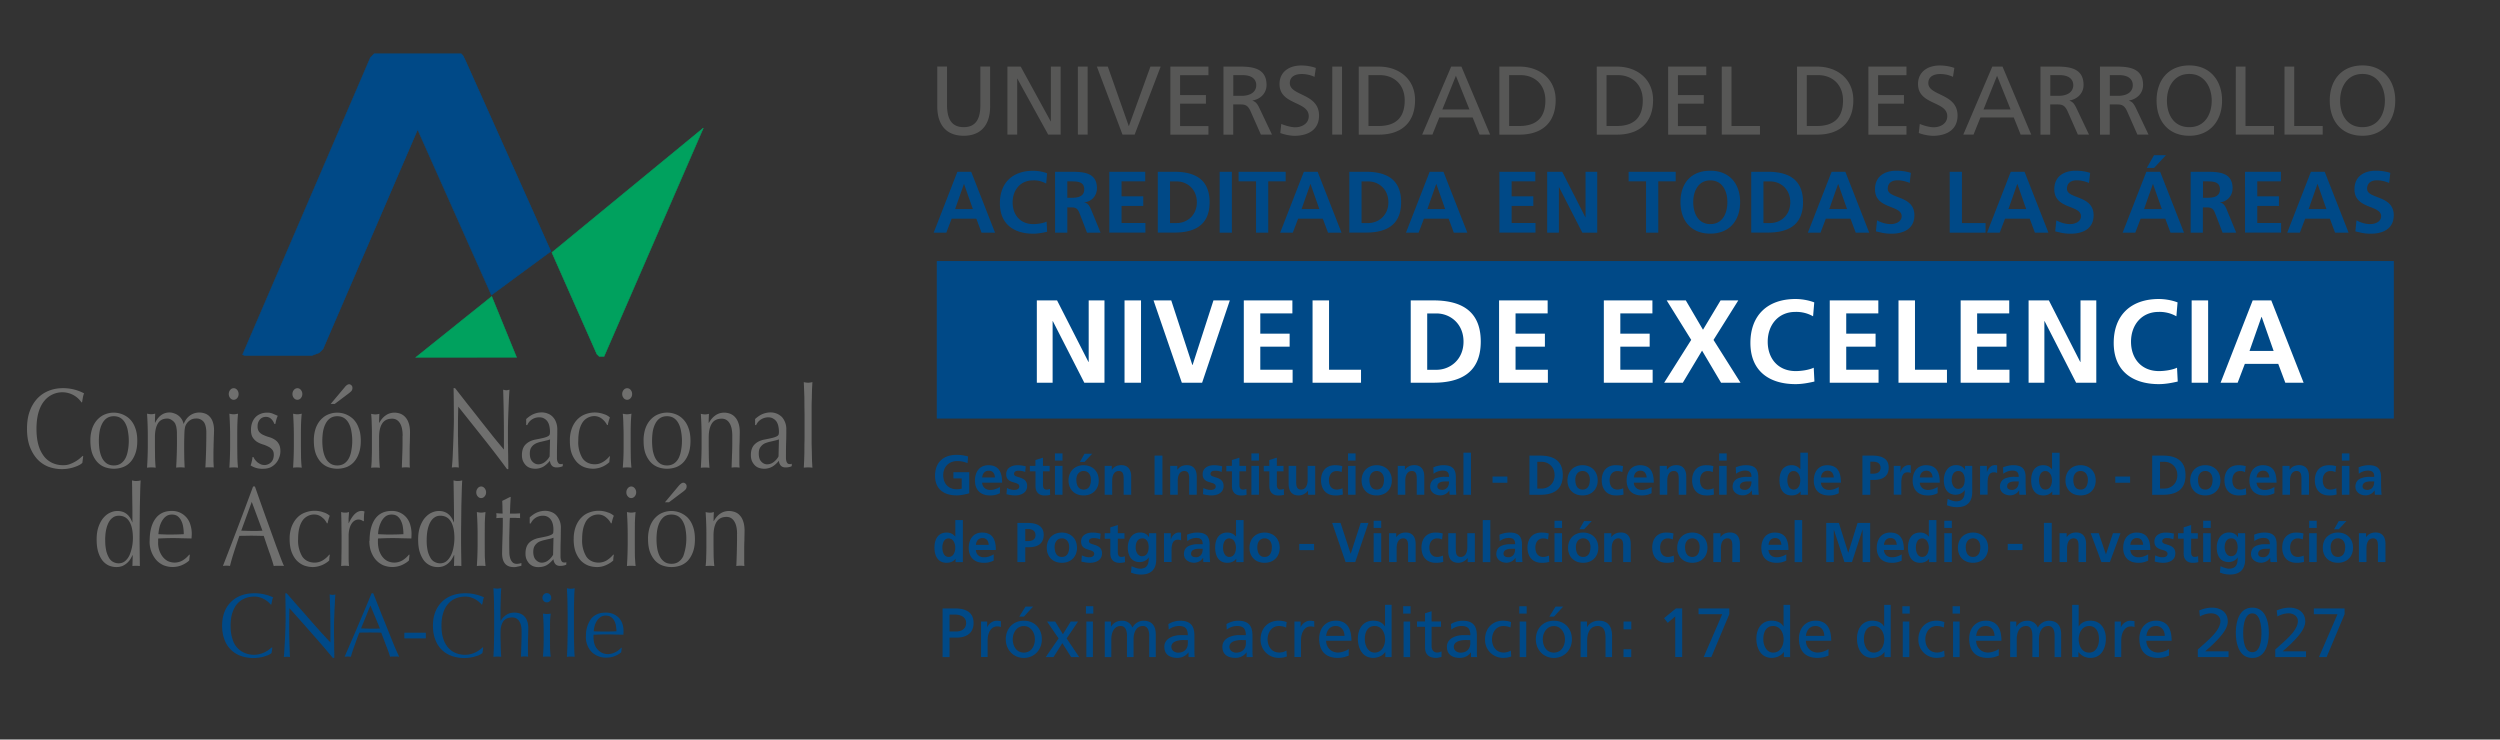
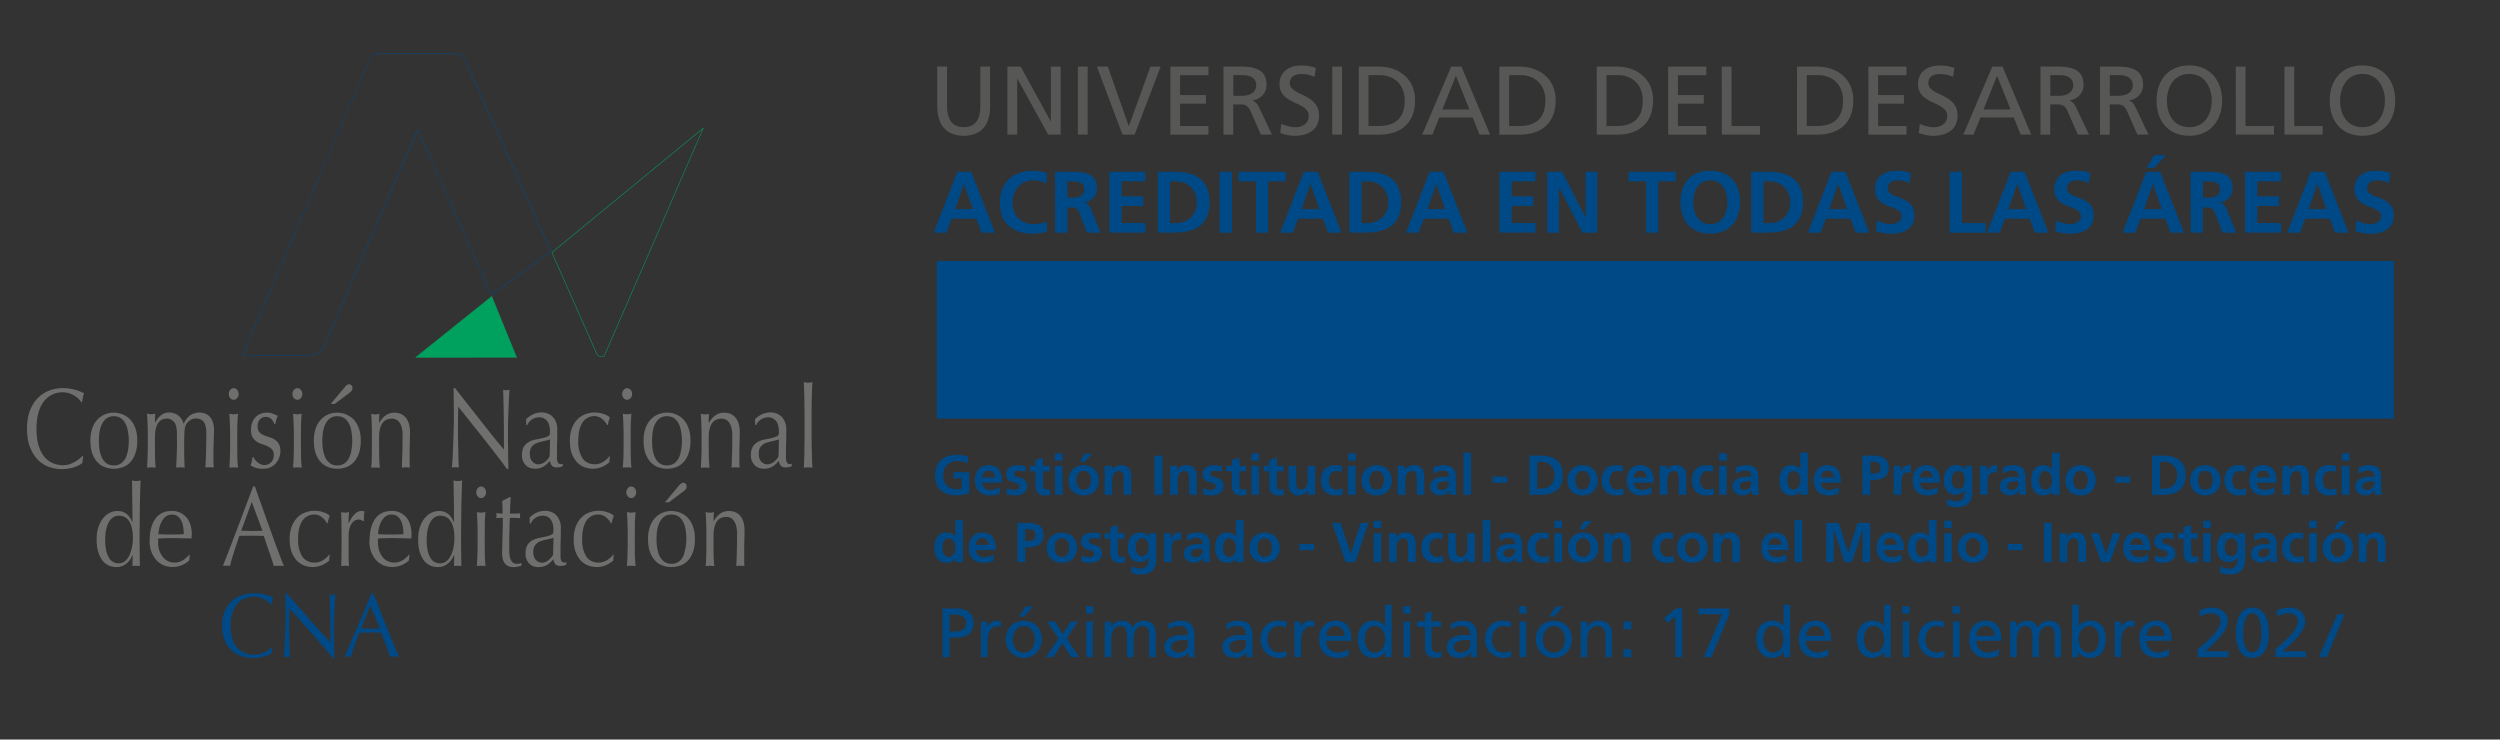
<svg xmlns="http://www.w3.org/2000/svg" id="Capa_1" data-name="Capa 1" viewBox="0 0 427.6 126.49">
  <rect x="0" y="0" width="427.6" height="126.49" fill="#333333" stroke="none" />
  <defs>
    <style>.cls-2,.cls-3{fill-rule:evenodd}.cls-2,.cls-4{fill:#004987}.cls-3,.cls-5{fill:#00a15e}</style>
  </defs>
  <path d="M160.23 44.65h249.21v26.94H160.23z" class="cls-4" />
  <path d="m46.45 111.68.13-.91-.06-.06-.52.41a4.48 4.48 0 0 1-2.48.88c-.58 0-1.12-.1-1.62-.3a3.59 3.59 0 0 1-2.15-2.45c-.21-.63-.31-1.38-.31-2.23s.1-1.6.31-2.22c.21-.63.49-1.15.85-1.55.38-.42.81-.72 1.3-.91.5-.2 1.04-.3 1.62-.3a3 3 0 0 1 .97.15 3.9 3.9 0 0 1 1.83 1.23l.09-.03.12-.62c.04-.25.11-.45.19-.59-.41-.2-.89-.37-1.43-.5a6.93 6.93 0 0 0-1.77-.21c-.82 0-1.57.12-2.24.37a4.85 4.85 0 0 0-2.89 2.84c-.26.68-.4 1.47-.4 2.35s.14 1.66.4 2.36a4.6 4.6 0 0 0 2.83 2.81 6.52 6.52 0 0 0 4.1.04c.27-.08.5-.17.69-.26.2-.11.34-.2.43-.28Zm10.52.84h.21v-.51c0-.25 0-.54-.02-.87l-.01-1.09c0-.4 0-.78-.02-1.16v-2.03l.03-1.19.06-1.52c.03-.52.06-1 .07-1.46l.07-1.02a2 2 0 0 1-.47.08c-.14 0-.31-.03-.5-.08a162.85 162.85 0 0 1 .12 6.09v2.11c-.46-.47-.98-1.05-1.6-1.72l-1.92-2.16c-.66-.77-1.34-1.54-2.03-2.31l-1.92-2.2h-.24a179.3 179.3 0 0 1 .05 4.16c0 .34 0 .73-.02 1.17 0 .44-.02.88-.04 1.34 0 .45-.03.91-.06 1.37a162.84 162.84 0 0 1-.13 2.27l-.06.58a4.58 4.58 0 0 1 1.06 0l-.03-.47-.03-.82-.03-1.01-.03-1.07-.01-1.01v-.8l.01-1.99.03-1.17c1.28 1.43 2.56 2.87 3.83 4.32 1.28 1.44 2.49 2.85 3.62 4.22Zm11.31-.19c-.14-.02-.27-.04-.39-.04h-.79c-.12 0-.24.01-.38.04a20.12 20.12 0 0 0-.68-1.91l-.42-1.12-.42-1.09a29.5 29.5 0 0 0-.96-.02l-.98-.01-.9.01c-.3 0-.59 0-.9.02-.32.81-.6 1.58-.86 2.31-.26.72-.45 1.32-.58 1.81a4.4 4.4 0 0 0-1.08 0 587.59 587.59 0 0 0 4.62-10.86h.28l.77 1.95.84 2.11.86 2.13.79 1.97a47.24 47.24 0 0 0 1.18 2.71Zm-6.53-4.84c.25 0 .52 0 .79.02l.8.02h.82c.28 0 .55-.02.83-.03l-1.64-3.94-1.6 3.94Z" class="cls-2" />
-   <path d="M69.16 108.22h3.67v.97h-3.67z" class="cls-4" />
-   <path d="m82.52 111.68.13-.91-.06-.06-.52.41a4.22 4.22 0 0 1-2.48.88c-.58 0-1.12-.1-1.62-.3-.49-.19-.92-.5-1.29-.9a4.22 4.22 0 0 1-.86-1.55c-.21-.63-.31-1.38-.31-2.23s.1-1.6.31-2.22c.2-.63.49-1.15.86-1.55.37-.42.8-.72 1.29-.91.5-.2 1.04-.3 1.62-.3a3 3 0 0 1 .97.15 3.9 3.9 0 0 1 1.83 1.23l.09-.03.12-.62c.05-.25.11-.45.19-.59-.41-.2-.89-.37-1.43-.5a6.93 6.93 0 0 0-1.77-.21c-.82 0-1.56.12-2.25.37-.67.25-1.26.61-1.75 1.09a5.1 5.1 0 0 0-1.14 1.75c-.27.68-.4 1.47-.4 2.35s.13 1.66.4 2.36a4.6 4.6 0 0 0 2.83 2.81 6.52 6.52 0 0 0 4.1.04 2.92 2.92 0 0 0 1.13-.54Zm2-6.59v2.81c0 .35 0 .73-.02 1.15 0 .41 0 .82-.02 1.23 0 .4-.02.79-.04 1.15l-.04.91c.23-.02.45-.04.66-.04s.44.01.67.04a29.97 29.97 0 0 1-.09-2.01c0-.39-.02-.78-.03-1.16v-1.01c0-.81.16-1.43.47-1.88.32-.44.83-.67 1.52-.67.5 0 .9.2 1.18.6.28.39.43.98.43 1.76v.94a848.6 848.6 0 0 1-.1 3.41c.2-.02.4-.04.6-.04.22 0 .42.01.62.04l-.03-.45v-1.51c0-.53.01-1.03.03-1.49l.03-1.39c0-.53-.07-.97-.22-1.32a2.1 2.1 0 0 0-.54-.82 2.06 2.06 0 0 0-.77-.44 2.92 2.92 0 0 0-.83-.12c-.53 0-.99.12-1.37.37-.38.24-.71.58-.99 1.02h-.03v-2.3a960.75 960.75 0 0 1 .06-2.34l.06-.93c-.28.05-.5.08-.67.08s-.39-.03-.66-.08l.04.95a37.58 37.58 0 0 1 .06 2.37l.02 1.15Zm8.47 2.76v1.61a37.56 37.56 0 0 1-.12 2.86 7.53 7.53 0 0 1 1.32 0c-.05-.42-.09-.88-.11-1.39l-.01-1.47v-1.61l.01-1.46c.02-.52.06-1 .11-1.44-.27.05-.5.07-.66.07s-.39-.03-.66-.07a37.45 37.45 0 0 1 .12 2.9Zm-.21-5.61c0 .22.08.41.22.56.15.16.32.23.53.23s.38-.08.53-.23c.15-.16.22-.34.22-.56s-.07-.4-.22-.56c-.14-.16-.32-.23-.53-.23s-.38.07-.53.23a.78.78 0 0 0-.22.56Zm4.31 2.85v2.81c0 .35 0 .73-.02 1.15 0 .41 0 .82-.02 1.23 0 .4-.02.79-.04 1.15 0 .36-.02.66-.05.91.23-.02.45-.04.67-.04s.44.01.66.04l-.06-.91-.03-1.15-.03-1.23v-5.11c0-.41.02-.82.03-1.22 0-.41.02-.79.03-1.15l.06-.95c-.28.05-.5.08-.66.08s-.39-.03-.67-.08l.05.95a48.83 48.83 0 0 1 .06 2.37l.02 1.15Zm3.11 3.79c0 .52.09 1 .25 1.44.17.45.42.84.73 1.17a3.45 3.45 0 0 0 2.6.99 3.95 3.95 0 0 0 2.47-.91l.09-.76-.07-.04a3.24 3.24 0 0 1-2.21 1.11 2.5 2.5 0 0 1-1.09-.22 2.53 2.53 0 0 1-1.3-1.53c-.1-.35-.16-.73-.16-1.14v-.2c0-.1 0-.18.02-.23.33 0 .64-.02.96-.03a31.39 31.39 0 0 1 2.55 0l1.58.03.02-.3.01-.31c0-.44-.06-.85-.19-1.23a2.81 2.81 0 0 0-.56-1 3.05 3.05 0 0 0-2.3-.94c-1.1 0-1.94.36-2.52 1.09a4.78 4.78 0 0 0-.85 3Zm3.41-3.59c.38 0 .69.09.93.27.24.17.42.4.55.66.14.27.23.56.27.87.05.31.08.61.08.89l-.98.03-.99.01-.97-.01-.95-.03c.02-.28.07-.57.15-.89.09-.32.21-.61.37-.87.17-.27.38-.49.62-.66.25-.18.57-.27.93-.27Z" class="cls-2" />
  <path d="m22.7 94.96-.05 1.85c.22-.03.43-.04.63-.04s.42.02.64.04a2917.9 2917.9 0 0 0-.05-4.6 5476 5476 0 0 1 .05-5.65l.06-2.59c.02-.79.05-1.39.08-1.8l-.39.08-.35.02c-.12 0-.24 0-.36-.02l-.38-.08.02 1.07.01 1.28.02 1.44.02 1.47v1.91h-.03c-.47-1.29-1.32-1.94-2.54-1.94-.43 0-.86.1-1.29.31-.42.19-.79.5-1.14.91-.33.4-.6.9-.81 1.51-.21.61-.31 1.32-.31 2.15s.09 1.57.28 2.17c.19.6.45 1.09.76 1.48.32.37.68.64 1.07.81.41.16.82.25 1.24.25s.76-.06 1.07-.19a3.12 3.12 0 0 0 1.35-1.17c.15-.25.27-.47.36-.68h.03Zm-4.71-2.56c0-.58.04-1.13.13-1.63.1-.52.24-.96.43-1.34.2-.39.44-.69.73-.89.3-.22.64-.33 1.04-.33.79 0 1.39.33 1.8.99.4.65.61 1.59.61 2.83a7.56 7.56 0 0 1-.59 2.96c-.2.4-.45.73-.76.99-.31.25-.67.37-1.1.37-.27 0-.53-.06-.81-.18a1.77 1.77 0 0 1-.74-.62 4.5 4.5 0 0 1-.53-1.22 7.8 7.8 0 0 1-.2-1.92Zm7.6.1a4.81 4.81 0 0 0 1.11 3.25c.36.4.78.71 1.27.93a4.15 4.15 0 0 0 3.15-.02c.5-.22.91-.49 1.24-.79l.1-.96-.08-.06a4.57 4.57 0 0 1-1.12.99 2.73 2.73 0 0 1-2.57.12 2.82 2.82 0 0 1-.89-.76 3.93 3.93 0 0 1-.75-2.56v-.25c0-.13 0-.23.02-.29l1.07-.04a39.63 39.63 0 0 1 2.86 0l1.76.04.02-.37.02-.39a5.1 5.1 0 0 0-.22-1.53 3.24 3.24 0 0 0-3.2-2.42c-1.23 0-2.17.45-2.82 1.36-.64.9-.96 2.15-.96 3.75Zm3.81-4.49c.43 0 .78.11 1.04.33.26.22.47.5.61.83.16.34.25.7.3 1.09.06.39.08.76.08 1.11l-1.09.04-1.11.02c-.37 0-.71 0-1.09-.02l-1.05-.04c.03-.35.08-.72.17-1.11.09-.4.23-.76.41-1.09.19-.34.41-.61.69-.83.29-.22.63-.33 1.04-.33Zm19.17 8.8c-.15-.03-.3-.04-.45-.04h-.87c-.13 0-.28.02-.43.04-.08-.3-.18-.66-.32-1.07-.13-.43-.28-.87-.45-1.32l-.48-1.4-.46-1.36-1.07-.02a39.63 39.63 0 0 0-2.09 0c-.33 0-.67 0-1.01.02-.35 1.01-.67 1.97-.96 2.89-.29.9-.5 1.65-.64 2.25a3.9 3.9 0 0 0-1.21 0 801.5 801.5 0 0 0 5.16-13.6h.31l.86 2.45.94 2.64.96 2.66.89 2.47.76 2.02c.23.59.41 1.04.56 1.36Zm-7.31-6.04c.29 0 .59 0 .89.02l.9.02h.92l.92-.04-1.83-4.93-1.8 4.93Zm8.28 1.45c0 .88.12 1.62.35 2.23.24.61.55 1.11.94 1.5.39.37.81.64 1.29.81.49.16.97.23 1.44.23a4.35 4.35 0 0 0 2.75-1.12c.01-.32.04-.65.1-.96l-.08-.06a4.3 4.3 0 0 1-1.12.99 2.73 2.73 0 0 1-1.36.39c-.93 0-1.64-.34-2.13-1.01a5.27 5.27 0 0 1-.73-3.03c0-.6.05-1.14.15-1.65.11-.52.27-.96.5-1.34A2.43 2.43 0 0 1 53.8 88a2.02 2.02 0 0 1 1.32.52c.19.14.35.3.48.48.13.17.23.34.31.5h.13c.04-.24.09-.45.15-.66.06-.22.14-.42.21-.62a2.68 2.68 0 0 0-1.04-.58 4.5 4.5 0 0 0-3.16.02 3.5 3.5 0 0 0-1.36.88c-.38.39-.69.88-.94 1.49a5.9 5.9 0 0 0-.36 2.17Zm12.58-3.05.12-.09c0-.26 0-.54.02-.85.01-.32.05-.57.1-.72a1.06 1.06 0 0 0-.53-.12c-.8 0-1.53.7-2.18 2.1l-.03-.02v-.78l.08-1.11-.35.08c-.11.02-.22.02-.31.02-.12 0-.24 0-.35-.02l-.34-.08c.03.86.05 1.61.05 2.27l.02 1.75v.62c0 1.1 0 2.03-.02 2.8 0 .75-.02 1.35-.05 1.79a5.12 5.12 0 0 1 1.35 0c-.03-.29-.06-.66-.07-1.11v-4.13c0-.38.04-.72.12-1.05.08-.34.19-.62.33-.86s.32-.44.53-.58c.21-.14.45-.22.71-.22.17 0 .33.03.48.1.16.06.27.14.33.21Zm1.05 3.33c0 .64.09 1.25.28 1.8.2.55.47 1.03.83 1.45.36.4.78.71 1.27.93a4.15 4.15 0 0 0 3.15-.02c.5-.22.91-.49 1.24-.79l.1-.96-.08-.06a4.3 4.3 0 0 1-1.12.99 2.72 2.72 0 0 1-2.57.12 2.71 2.71 0 0 1-.89-.76 3.68 3.68 0 0 1-.56-1.14 5.36 5.36 0 0 1-.18-1.42v-.25c0-.13 0-.23.02-.29l1.07-.04a39.63 39.63 0 0 1 2.86 0l1.77.04.02-.37.01-.39c0-.54-.07-1.05-.21-1.53a3.37 3.37 0 0 0-.62-1.24 3.2 3.2 0 0 0-2.57-1.18c-1.23 0-2.18.45-2.83 1.36-.63.9-.95 2.15-.95 3.75Zm3.81-4.49c.43 0 .78.11 1.04.33.26.22.47.5.6.83.16.34.26.7.3 1.09.06.39.08.76.08 1.11l-1.09.04-1.1.02c-.36 0-.72 0-1.09-.02l-1.05-.04a5.03 5.03 0 0 1 .57-2.2c.19-.34.41-.61.69-.83.28-.22.63-.33 1.04-.33Zm10.72 6.95-.05 1.85c.22-.03.43-.04.62-.04.21 0 .42.02.64.04 0-.75-.02-1.48-.03-2.19a166.67 166.67 0 0 1 0-5.15l.03-2.91.07-2.59c.02-.79.05-1.39.08-1.8l-.4.08-.35.02c-.12 0-.24 0-.36-.02l-.38-.08.02 1.07.02 1.28.02 1.44.02 1.47v1.91h-.04c-.47-1.29-1.32-1.94-2.54-1.94-.43 0-.86.1-1.29.31-.41.19-.79.5-1.14.91-.33.4-.6.9-.81 1.51-.21.61-.31 1.32-.31 2.15s.09 1.57.28 2.17c.2.6.45 1.09.76 1.48a2.93 2.93 0 0 0 2.3 1.06 2.56 2.56 0 0 0 1.86-.7c.23-.21.42-.42.56-.66.15-.25.28-.47.36-.68h.03Zm-4.72-2.56c0-.58.04-1.13.13-1.63.1-.52.24-.96.43-1.34.2-.39.44-.69.73-.89.29-.22.64-.33 1.04-.33.79 0 1.39.33 1.8.99.4.65.61 1.59.61 2.83 0 .52-.05 1.03-.15 1.56-.09.52-.24.98-.44 1.4-.2.4-.45.73-.76.99a1.7 1.7 0 0 1-1.1.37c-.27 0-.54-.06-.81-.18a1.74 1.74 0 0 1-.75-.62 4.5 4.5 0 0 1-.53-1.22 7.8 7.8 0 0 1-.2-1.92Zm8.71-1.18v2.02a59.82 59.82 0 0 1-.13 3.57c.25-.03.5-.04.74-.04s.49.02.74.04a36.3 36.3 0 0 1-.12-1.73l-.01-1.84v-2.02l.01-1.83c.03-.65.06-1.25.12-1.81-.31.06-.56.1-.74.1s-.43-.03-.74-.1a58.2 58.2 0 0 1 .13 3.64Zm-.23-7.01c0 .27.08.5.25.69.16.2.36.29.59.29s.43-.1.59-.29c.17-.19.25-.43.25-.69s-.09-.5-.25-.7c-.17-.19-.36-.3-.59-.3s-.43.1-.59.3c-.17.2-.25.43-.25.7Zm5.81.78-1.37.68c.02.41.04.82.04 1.2 0 .39.02.71.03.97a15 15 0 0 1-1.09-.06l.02.19.02.2c0 .08 0 .16-.02.23 0 .07 0 .14-.02.22l.31-.02.28-.02H86c0 .72 0 1.38-.02 1.98 0 .58-.03 1.12-.04 1.61l-.04 1.34-.02 1.12c0 .78.17 1.37.5 1.77.33.4.84.6 1.53.6.21 0 .42-.03.64-.09l.63-.14v-.47a2.58 2.58 0 0 1-.75.14c-.33 0-.58-.08-.75-.25a1.56 1.56 0 0 1-.4-.66 3.5 3.5 0 0 1-.16-.95l-.02-1.07v-1.46l.04-1.55.03-1.3c.02-.36.03-.57.05-.62h.8c.18 0 .34 0 .5.02.16 0 .3 0 .45.02a.88.88 0 0 1-.02-.2v-.41c0-.11 0-.18.02-.21-.39.03-.75.04-1.07.05h-.68l.05-1.41.08-1.45h-.08Zm3.33 3.53v1.01h.18a2.25 2.25 0 0 1 2.08-1.32 1.59 1.59 0 0 1 1.4.74c.14.22.25.48.31.77a4.08 4.08 0 0 1 .05 1.42c-.03.12-.13.22-.3.31-.15.09-.4.18-.74.27-.33.08-.79.17-1.38.29-.73.14-1.3.43-1.72.85-.4.43-.6 1.03-.6 1.81 0 .38.05.71.18 1.01.13.28.29.53.49.74.21.2.45.35.71.45.26.09.53.13.81.13.56 0 1.03-.11 1.42-.33.39-.22.77-.56 1.17-1.03.03.34.14.62.33.84.19.21.46.31.81.31.22 0 .42-.02.6-.06.19-.04.34-.09.46-.16v-.43a.36.36 0 0 1-.18.07h-.17c-.16 0-.29-.04-.38-.13a.88.88 0 0 1-.18-.33 2.2 2.2 0 0 1-.08-.47v-.5c0-.81 0-1.58.03-2.31l.03-2.22a3.07 3.07 0 0 0-.75-2.08 2.15 2.15 0 0 0-.84-.58 2.75 2.75 0 0 0-1.09-.22c-.44 0-.87.08-1.29.24-.41.15-.87.45-1.37.89Zm4.07 3.45-.07 2.91c-.19.36-.46.68-.81.95a1.8 1.8 0 0 1-1.14.41c-.36 0-.69-.16-.99-.47-.3-.31-.45-.77-.45-1.38 0-.36.06-.66.17-.89a1.9 1.9 0 0 1 1.12-.95c.25-.09.51-.16.76-.21.25-.07.5-.12.74-.17.25-.05.47-.12.66-.2Zm3.45.25c0 .88.12 1.62.35 2.23.24.61.56 1.11.94 1.5.39.37.81.64 1.29.81.49.16.96.23 1.43.23.53 0 1.03-.11 1.52-.33.5-.22.91-.49 1.24-.79 0-.32.04-.65.1-.96l-.09-.06a4.57 4.57 0 0 1-1.12.99 2.65 2.65 0 0 1-1.35.39c-.94 0-1.65-.34-2.13-1.01a5.27 5.27 0 0 1-.73-3.03c0-.6.05-1.14.15-1.65.11-.52.28-.96.49-1.34a2.45 2.45 0 0 1 2.16-1.2 2.07 2.07 0 0 1 1.32.52 3.2 3.2 0 0 1 .8.98h.13a5.84 5.84 0 0 1 .37-1.28 2.68 2.68 0 0 0-1.04-.58 4.51 4.51 0 0 0-3.17.02c-.5.18-.96.47-1.35.88-.39.39-.7.88-.94 1.49a5.9 5.9 0 0 0-.36 2.17Zm9.24-1v2.02a59.82 59.82 0 0 1-.13 3.57c.25-.03.5-.04.74-.04s.49.02.74.04a36.3 36.3 0 0 1-.12-1.73l-.01-1.84v-2.02l.01-1.83c.03-.65.06-1.25.12-1.81-.31.06-.55.1-.74.1s-.43-.03-.74-.1a58.2 58.2 0 0 1 .13 3.64Zm-.23-7.01c0 .27.08.5.25.69.16.2.36.29.59.29s.43-.1.59-.29c.17-.19.25-.43.25-.69s-.08-.5-.25-.7c-.16-.19-.36-.3-.59-.3s-.43.1-.59.3c-.17.2-.25.43-.25.7Zm3.71 8.01c0 .88.12 1.63.35 2.25.24.61.55 1.1.94 1.5.38.38.81.64 1.29.79a4.6 4.6 0 0 0 2.87 0c.48-.16.91-.42 1.29-.79.38-.39.69-.89.92-1.5.24-.62.36-1.37.36-2.25s-.12-1.62-.36-2.23a3.98 3.98 0 0 0-.92-1.49 3.98 3.98 0 0 0-4.16-.84c-.47.17-.9.45-1.29.84-.38.37-.7.87-.94 1.49a6.33 6.33 0 0 0-.35 2.23Zm1.45 0a10 10 0 0 1 .12-1.57c.09-.5.23-.95.43-1.34.2-.4.47-.72.79-.96.33-.23.74-.34 1.22-.34s.89.12 1.22.34c.33.24.59.55.79.96.2.38.34.83.41 1.34a8.91 8.91 0 0 1-.41 4.5c-.2.39-.46.7-.79.93-.33.24-.73.35-1.22.35s-.89-.11-1.22-.35a2.49 2.49 0 0 1-.79-.93c-.2-.4-.34-.85-.43-1.36a9.9 9.9 0 0 1-.12-1.57Zm3.86-9.2-2.42 2.89h.69l2.43-1.83c.13-.1.27-.22.39-.34a.8.8 0 0 0 .2-.56c0-.21-.07-.36-.2-.46-.12-.11-.23-.16-.34-.16-.23 0-.48.16-.75.47Zm9.91 8.33v1.19a127.3 127.3 0 0 1-.12 4.27 5.07 5.07 0 0 1 1.38 0c-.01-.19-.03-.37-.03-.56v-1.88c0-.66 0-1.28.03-1.86l.03-1.73c0-.67-.09-1.22-.25-1.65a2.63 2.63 0 0 0-.61-1.03 2.02 2.02 0 0 0-.86-.54c-.31-.1-.62-.16-.92-.16-.59 0-1.11.16-1.53.46-.43.3-.8.73-1.1 1.28h-.03c0-.52.02-1.03.05-1.55l-.38.08c-.09.02-.19.02-.28.02-.19 0-.44-.03-.75-.1a58.2 58.2 0 0 1 .13 3.64v2.02c0 .58 0 1.19-.03 1.84 0 .63-.04 1.21-.1 1.73.25-.03.5-.04.75-.04s.49.02.74.04c-.06-.52-.1-1.1-.12-1.73l-.02-1.84V91.6c0-1.01.18-1.79.53-2.35.37-.56.93-.84 1.7-.84.56 0 1 .25 1.32.76.32.49.48 1.22.48 2.19ZM14.08 79.19l.15-1.15-.07-.08-.58.51a5.91 5.91 0 0 1-1.68.93c-.33.12-.69.17-1.09.17-.65 0-1.25-.12-1.82-.37a3.92 3.92 0 0 1-1.45-1.13 5.68 5.68 0 0 1-.96-1.94c-.23-.79-.34-1.72-.34-2.79s.12-2 .34-2.78c.23-.79.55-1.44.96-1.94a3.96 3.96 0 0 1 6.4.21l.1-.04.13-.77c.06-.31.13-.56.21-.74a7.63 7.63 0 0 0-3.58-.89c-.92 0-1.75.15-2.51.47-.76.31-1.41.76-1.96 1.36a6.35 6.35 0 0 0-1.27 2.19c-.3.85-.44 1.83-.44 2.93s.14 2.08.44 2.95c.31.85.73 1.58 1.26 2.18a5.14 5.14 0 0 0 1.91 1.34 6.7 6.7 0 0 0 5.36-.28c.22-.13.38-.25.48-.35Zm1.38-3.79c0 .88.12 1.63.35 2.25.24.61.55 1.1.94 1.49.39.38.81.64 1.29.8a4.56 4.56 0 0 0 2.87 0 3.2 3.2 0 0 0 1.29-.8c.39-.39.69-.88.92-1.49.24-.62.36-1.37.36-2.25s-.12-1.62-.36-2.23a3.98 3.98 0 0 0-.92-1.49 3.98 3.98 0 0 0-4.16-.84c-.47.17-.9.45-1.29.84-.38.38-.7.87-.94 1.49a6.33 6.33 0 0 0-.35 2.23Zm1.45 0a10 10 0 0 1 .12-1.57c.09-.5.23-.95.43-1.34.2-.4.47-.72.79-.95.33-.23.74-.35 1.22-.35s.89.12 1.22.35c.33.23.59.55.79.95.2.39.34.84.41 1.34a8.83 8.83 0 0 1 0 3.14c-.08.5-.21.96-.41 1.36-.2.39-.46.7-.79.93-.33.23-.74.35-1.22.35s-.89-.12-1.22-.35a2.49 2.49 0 0 1-.79-.93c-.2-.4-.34-.86-.43-1.36a10 10 0 0 1-.12-1.57Zm8.37-1v2.02a59.32 59.32 0 0 1-.13 3.57 6.23 6.23 0 0 1 1.48 0c-.06-.51-.09-1.09-.11-1.73l-.02-1.84v-1.65c0-1.01.17-1.79.51-2.35.34-.56.88-.83 1.6-.83.28 0 .54.09.79.27.26.17.45.38.58.62l.15.43a5.67 5.67 0 0 1 .13 1.32l.01 1.41a79.6 79.6 0 0 1-.14 4.34 6.01 6.01 0 0 1 1.45 0l-.06-1.49-.02-1.53c0-.92 0-1.64.02-2.16a24 24 0 0 1 .05-1.22c.04-.3.07-.52.12-.66a2.1 2.1 0 0 1 .86-1.07c.28-.18.61-.27 1.01-.27a1.58 1.58 0 0 1 1.35.67c.13.21.22.45.28.74.06.28.1.59.1.91a107.4 107.4 0 0 1-.16 6.07c.12-.03.24-.04.36-.04h.71c.12 0 .24.01.36.04l-.05-1.04v-1.01c0-.57 0-1.07.02-1.49 0-.44.02-.83.03-1.17 0-.35.02-.65.03-.91l.02-.72c0-.54-.06-1.01-.2-1.4a2.3 2.3 0 0 0-.53-.95 1.87 1.87 0 0 0-.79-.54 2.73 2.73 0 0 0-1-.18 2.7 2.7 0 0 0-1.59.5c-.45.33-.81.79-1.07 1.42h-.04a2.37 2.37 0 0 0-1.58-1.77c-.26-.1-.53-.16-.81-.16-1.06 0-1.88.58-2.46 1.75h-.04c0-.52.02-1.03.05-1.55l-.38.08-.28.02c-.19 0-.44-.03-.74-.1a57.72 57.72 0 0 1 .13 3.64Zm14.08 0v2.02a59.32 59.32 0 0 1-.13 3.57 6.23 6.23 0 0 1 1.48 0c-.06-.51-.09-1.09-.11-1.73l-.02-1.84V74.4c0-.59 0-1.19.02-1.83.02-.65.06-1.25.11-1.81-.31.06-.55.1-.74.1s-.43-.03-.74-.1a57.72 57.72 0 0 1 .13 3.64Zm-.23-7.01c0 .27.08.5.25.7.17.2.36.29.59.29s.43-.1.6-.29c.16-.19.24-.42.24-.7s-.09-.5-.24-.7c-.17-.19-.36-.29-.6-.29s-.43.1-.59.29c-.17.2-.25.43-.25.7Zm4.25 10.79h-.2c0 .19-.04.44-.12.74-.06.28-.13.51-.2.68a3.63 3.63 0 0 0 2.13.58c.46 0 .88-.08 1.24-.23a2.86 2.86 0 0 0 1.51-1.67c.15-.37.22-.73.22-1.11 0-.54-.1-.97-.3-1.28a2.04 2.04 0 0 0-.71-.72c-.29-.18-.6-.32-.94-.41-.34-.1-.65-.22-.94-.35-.29-.12-.53-.3-.73-.52a1.48 1.48 0 0 1-.28-.97 1.67 1.67 0 0 1 .46-1.24c.13-.13.28-.23.45-.29.16-.06.33-.09.49-.09.38 0 .69.12.94.37s.42.52.51.83h.2a4.94 4.94 0 0 1 .4-1.38l-.81-.35a2.4 2.4 0 0 0-1.03-.19c-.44 0-.83.08-1.17.24a2.3 2.3 0 0 0-.86.6c-.23.26-.4.57-.53.93a3.6 3.6 0 0 0-.18 1.17c0 .54.09.97.28 1.28.2.31.44.56.73.76.29.18.6.32.94.43.34.1.65.22.94.37.29.13.52.3.71.52.2.21.3.51.3.91 0 .29-.05.54-.13.76-.09.22-.21.4-.36.54s-.31.26-.51.33a1.5 1.5 0 0 1-.6.12c-.23 0-.45-.05-.66-.14-.2-.1-.38-.21-.54-.33-.16-.14-.29-.29-.42-.44-.11-.16-.19-.3-.25-.43Zm6.88-3.78v2.02a59.32 59.32 0 0 1-.13 3.57 6.23 6.23 0 0 1 1.48 0c-.06-.51-.1-1.09-.12-1.73l-.02-1.84V74.4c0-.59 0-1.19.02-1.83.02-.65.06-1.25.12-1.81-.31.06-.56.1-.74.1s-.44-.03-.74-.1a57.72 57.72 0 0 1 .13 3.64Zm-.24-7.01c0 .27.09.5.25.7a.76.76 0 0 0 1.19 0c.16-.19.25-.42.25-.7s-.09-.5-.25-.7c-.16-.19-.36-.29-.59-.29s-.43.1-.6.29c-.16.2-.25.43-.25.7Zm3.66 8.01c0 .88.12 1.63.35 2.25.24.61.56 1.1.94 1.49.39.38.82.64 1.29.8a4.52 4.52 0 0 0 2.87 0c.47-.15.9-.42 1.29-.8.38-.39.69-.88.92-1.49.24-.62.37-1.37.37-2.25s-.12-1.62-.37-2.23a3.98 3.98 0 0 0-.92-1.49 3.98 3.98 0 0 0-4.16-.84c-.47.17-.9.45-1.29.84-.38.38-.7.87-.94 1.49a6.33 6.33 0 0 0-.35 2.23Zm1.45 0a10 10 0 0 1 .12-1.57c.09-.5.23-.95.43-1.34.2-.4.46-.72.79-.95.33-.23.74-.35 1.22-.35s.89.12 1.22.35c.33.23.59.55.79.95.2.39.34.84.41 1.34a8.83 8.83 0 0 1 0 3.14c-.08.5-.21.96-.41 1.36-.2.39-.46.7-.79.93-.33.23-.74.35-1.22.35s-.89-.12-1.22-.35a2.49 2.49 0 0 1-.79-.93c-.2-.4-.34-.86-.43-1.36a10 10 0 0 1-.12-1.57Zm3.86-9.2-2.43 2.89h.69l2.43-1.83c.13-.1.26-.22.4-.35a.8.8 0 0 0 .2-.56c0-.21-.06-.36-.2-.47-.12-.1-.23-.16-.35-.16-.23 0-.48.16-.74.47Zm9.86 8.33v1.19c0 .75-.02 1.49-.05 2.19l-.07 2.07a5.07 5.07 0 0 1 1.37 0l-.03-.56v-1.88c0-.66 0-1.28.03-1.86l.03-1.72c0-.67-.09-1.23-.25-1.65a2.64 2.64 0 0 0-.61-1.02 2.18 2.18 0 0 0-.85-.55c-.31-.1-.62-.16-.92-.16-.59 0-1.11.16-1.53.47-.43.3-.8.72-1.1 1.28h-.03c0-.52.02-1.03.05-1.55l-.38.08-.28.02c-.19 0-.44-.03-.75-.1.06.56.09 1.16.1 1.81.03.63.03 1.24.03 1.83v2.02c0 .58 0 1.2-.03 1.84 0 .64-.04 1.21-.1 1.73a6.28 6.28 0 0 1 1.49 0c-.05-.51-.09-1.09-.11-1.73l-.02-1.84v-1.65c0-1.01.17-1.79.53-2.35s.93-.83 1.7-.83c.56 0 1 .25 1.32.75.32.49.48 1.22.48 2.19Zm17.86 5.71h.23v-.64c0-.31 0-.67-.02-1.09 0-.43 0-.88-.02-1.36 0-.49 0-.98-.02-1.45v-2.54l.03-1.5.07-1.9.08-1.83.08-1.28c-.22.06-.39.1-.52.1-.15 0-.34-.04-.56-.1a253.29 253.29 0 0 1 .13 7.6v2.64c-.5-.59-1.1-1.31-1.78-2.15l-2.14-2.7c-.75-.96-1.5-1.92-2.28-2.89l-2.15-2.76h-.26a278.2 278.2 0 0 1 .05 5.2c0 .43 0 .91-.02 1.45l-.05 1.67a279.34 279.34 0 0 1-.13 3.3 26.91 26.91 0 0 1-.15 1.96 3.96 3.96 0 0 1 1.2 0c-.01-.1-.03-.3-.03-.58l-.04-1.03-.03-1.26c0-.45-.02-.9-.03-1.34 0-.45 0-.86-.02-1.27v-1.01c0-1.05 0-1.88.02-2.48l.03-1.45 4.29 5.39c1.43 1.8 2.78 3.56 4.04 5.28ZM90 71.69v1.01h.18a2.2 2.2 0 0 1 2.08-1.32c.33 0 .61.07.84.22.23.13.41.3.56.52.14.22.25.48.31.78.06.3.1.61.1.93 0 .19-.02.36-.05.48-.03.12-.13.22-.3.31-.15.09-.4.18-.74.27-.33.08-.79.18-1.38.29-.73.14-1.3.43-1.72.86-.41.42-.61 1.03-.61 1.8 0 .38.06.72.18 1.01.13.29.3.53.5.74.21.21.44.35.71.44a2.84 2.84 0 0 0 2.23-.19c.38-.22.78-.56 1.17-1.03.03.34.14.62.33.83.19.21.46.31.81.31.22 0 .41-.02.59-.06.19-.04.34-.09.46-.16v-.42a.48.48 0 0 1-.18.07h-.16c-.17 0-.3-.05-.38-.14-.08-.09-.14-.2-.19-.33a2.3 2.3 0 0 1-.08-.47v-.51c0-.81.01-1.58.03-2.3.02-.74.03-1.47.03-2.22 0-.42-.07-.82-.2-1.16a2.56 2.56 0 0 0-.54-.91 2.15 2.15 0 0 0-.84-.58 2.75 2.75 0 0 0-1.09-.22c-.44 0-.87.08-1.28.24-.42.15-.88.45-1.37.89Zm4.08 3.46-.07 2.91a2.8 2.8 0 0 1-.81.95 1.8 1.8 0 0 1-1.14.41c-.36 0-.69-.15-.99-.46-.3-.31-.45-.77-.45-1.38 0-.36.06-.66.16-.89.12-.23.28-.43.47-.58.2-.16.42-.28.66-.37.25-.09.5-.16.76-.21l.74-.18c.25-.05.47-.12.66-.19Zm3.39.25c0 .88.11 1.63.34 2.23.24.61.56 1.1.94 1.5.39.37.82.65 1.29.81.48.16.96.23 1.43.23a4.14 4.14 0 0 0 2.76-1.13c.01-.33.04-.64.1-.95l-.08-.06c-.14.19-.31.37-.51.54a3.51 3.51 0 0 1-1.29.75 2.7 2.7 0 0 1-.68.09c-.94 0-1.64-.34-2.13-1.01a5.27 5.27 0 0 1-.73-3.03c0-.59.05-1.14.15-1.65.11-.52.28-.97.5-1.34a2.43 2.43 0 0 1 2.16-1.21 2.1 2.1 0 0 1 1.32.53 3.1 3.1 0 0 1 .79.99h.13a6.38 6.38 0 0 1 .36-1.28 2.5 2.5 0 0 0-1.04-.58 4.5 4.5 0 0 0-3.16.02c-.5.18-.95.47-1.35.87-.38.39-.7.88-.94 1.49a5.94 5.94 0 0 0-.36 2.17Zm9.19-1v2.02a39.34 39.34 0 0 1-.14 3.57 6.23 6.23 0 0 1 1.48 0c-.05-.51-.09-1.09-.11-1.73l-.02-1.84V74.4c0-.59 0-1.19.02-1.83.02-.65.06-1.25.11-1.81-.31.06-.55.1-.74.1s-.43-.03-.74-.1c.06.56.09 1.16.1 1.81.02.63.04 1.24.04 1.83Zm-.24-7.01c0 .27.09.5.25.7.16.2.37.29.6.29s.43-.1.6-.29c.16-.19.25-.42.25-.7s-.09-.5-.25-.7c-.17-.19-.36-.29-.6-.29s-.43.1-.6.29c-.16.2-.25.43-.25.7Zm3.66 8.01c0 .88.11 1.63.35 2.25.24.61.56 1.1.94 1.49.38.38.82.64 1.29.8a4.5 4.5 0 0 0 2.87 0c.47-.15.9-.42 1.29-.8.38-.39.69-.88.92-1.49.24-.62.36-1.37.36-2.25s-.12-1.62-.36-2.23a3.98 3.98 0 0 0-.92-1.49 3.43 3.43 0 0 0-1.29-.84 4 4 0 0 0-2.87 0c-.47.17-.9.45-1.29.84-.38.38-.7.87-.94 1.49a6.33 6.33 0 0 0-.35 2.23Zm1.45 0c0-.55.04-1.06.11-1.57.09-.5.23-.95.43-1.34.2-.4.46-.72.79-.95.33-.23.73-.35 1.22-.35s.89.12 1.22.35c.33.23.59.55.79.95.2.39.33.84.41 1.34a8.83 8.83 0 0 1 0 3.14c-.08.5-.22.96-.41 1.36-.2.39-.46.7-.79.93-.33.23-.74.35-1.22.35s-.89-.12-1.22-.35a2.49 2.49 0 0 1-.79-.93c-.2-.4-.34-.86-.43-1.36-.07-.5-.11-1.03-.11-1.57Zm13.72-.87v1.19c0 .75-.02 1.49-.05 2.19l-.07 2.07a5.07 5.07 0 0 1 1.37 0l-.04-.56v-1.88c0-.66.01-1.28.04-1.86l.03-1.72c0-.67-.08-1.23-.25-1.65a2.64 2.64 0 0 0-.61-1.02 2.15 2.15 0 0 0-.86-.55c-.31-.1-.61-.16-.92-.16-.59 0-1.1.16-1.53.47-.43.3-.8.72-1.11 1.28h-.04c0-.52.02-1.03.05-1.55l-.37.08-.28.02c-.19 0-.44-.03-.74-.1a57.72 57.72 0 0 1 .13 3.64v2.02a59.32 59.32 0 0 1-.13 3.57 6.23 6.23 0 0 1 1.48 0c-.05-.51-.09-1.09-.11-1.73l-.02-1.84v-1.65c0-1.01.18-1.79.53-2.35.36-.56.93-.83 1.7-.83.56 0 1 .25 1.32.75.32.49.48 1.22.48 2.19Zm3.9-2.84v1.01h.18c.19-.41.47-.74.85-.97.38-.23.79-.35 1.23-.35.33 0 .61.07.84.22.23.13.42.3.57.52.14.22.25.48.31.78.06.3.1.61.1.93 0 .19-.02.36-.05.48-.04.12-.13.22-.3.31-.15.09-.4.18-.74.27-.33.08-.79.18-1.38.29-.73.14-1.3.43-1.72.86-.41.42-.61 1.03-.61 1.8 0 .38.06.72.18 1.01.13.29.3.53.5.74.21.21.44.35.71.44a2.84 2.84 0 0 0 2.23-.19c.39-.22.78-.56 1.17-1.03.03.34.14.62.33.83.19.21.46.31.81.31.22 0 .42-.02.6-.06.19-.04.34-.09.46-.16v-.42c-.06.03-.11.06-.18.07h-.17a.52.52 0 0 1-.38-.14c-.07-.09-.14-.2-.18-.33a2.3 2.3 0 0 1-.08-.47v-.51c0-.81.01-1.58.03-2.3.03-.74.03-1.47.03-2.22a3.07 3.07 0 0 0-.74-2.07 2.75 2.75 0 0 0-1.94-.8c-.44 0-.87.08-1.29.24-.42.15-.87.45-1.37.89Zm4.08 3.46-.07 2.91c-.19.36-.46.68-.81.95a1.8 1.8 0 0 1-1.14.41c-.36 0-.69-.15-.99-.46-.3-.31-.44-.77-.44-1.38 0-.36.05-.66.16-.89a1.9 1.9 0 0 1 1.12-.95c.25-.09.5-.16.75-.21l.74-.18c.25-.05.47-.12.66-.19Zm4.38-4.21v3.52c0 .44 0 .92-.02 1.43l-.01 1.53a60.78 60.78 0 0 1-.1 2.57 6.23 6.23 0 0 1 1.48 0c-.03-.3-.04-.67-.07-1.13l-.03-1.44-.04-1.53v-6.38c0-.52.02-1.03.04-1.54 0-.5.02-.98.03-1.43.03-.46.04-.86.07-1.18-.31.06-.56.1-.74.1s-.43-.03-.74-.1l.05 1.18.05 1.43.01 1.54.02 1.43Z" style="fill-rule:evenodd;fill:#6f6f6e" />
-   <path d="m79.52 10.17 14.7 32.81-10.16 7.47-12.62-28.3-16.18 37.52-.65.65-1.3.49H41.83l-.32-.17L63.35 9.85l.64-.65h14.89l.28.29.36.68z" class="cls-2" />
  <path d="M53.32 60.85H41.81l-.37-.19.02-.04 21.86-50.8.66-.66H78.9l.3.31.36.69L94.27 43l-.03.02-10.21 7.51-.02-.05-12.58-28.22-16.15 37.45-.66.66-1.3.49Zm-11.48-.08H53.3l1.28-.48.63-.64 16.21-37.61.04.09 12.6 28.26 10.09-7.42L79.47 10.2l-.36-.68-.26-.27H64l-.63.63-21.82 50.75.28.14Z" class="cls-4" />
  <path d="m84.11 50.71-13 10.42 17.25-.01-4.25-10.41z" class="cls-3" />
  <path d="m70.99 61.18.09-.08 13.04-10.46.02.05 4.27 10.47H70.98Zm13.1-10.4L71.23 61.1H88.3l-4.21-10.32Z" class="cls-5" />
-   <path d="m94.4 43.19 25.89-21.29-16.98 39.07h-.81l-.41-.4-7.69-17.38z" class="cls-3" />
  <path d="M103.33 61.01h-.85l-.43-.43-7.71-17.41.03-.02 25.9-21.28.07.05-17 39.09Zm-.81-.08h.76l16.91-38.88L94.45 43.2l7.68 17.34.39.39Z" class="cls-5" />
-   <path d="M177.33 51.38h3.47l5.37 10.53h.04V51.38h2.7v14.08h-3.45l-5.38-10.53h-.04v10.53h-2.7V51.38Zm15.01 0h2.82v14.08h-2.82V51.38Zm4.96 0h3.03l3.61 11.05h.04l3.57-11.05h2.8l-4.74 14.08h-3.47l-4.84-14.08Zm15.44 0h8.31v2.22h-5.49v3.47h5.02v2.22h-5.02v3.95h5.53v2.22h-8.35V51.38Zm11.76 0h2.82v11.86h5.47v2.22h-8.29V51.38Zm16.79 0h3.85c4.32 0 8.13 1.45 8.13 7.04s-3.81 7.04-8.13 7.04h-3.85V51.38Zm2.82 11.87h1.57c2.36 0 4.64-1.75 4.64-4.82s-2.28-4.82-4.64-4.82h-1.57v9.64Zm12.29-11.87h8.31v2.22h-5.49v3.47h5.02v2.22h-5.02v3.95h5.53v2.22h-8.35V51.38Zm17.92 0h8.31v2.22h-5.49v3.47h5.02v2.22h-5.02v3.95h5.53v2.22h-8.35V51.38Zm14.95 6.76-4.2-6.76h3.27l2.94 5.02 3.01-5.02h3.03l-4.24 6.76 4.62 7.32h-3.33l-3.25-5.49-3.29 5.49h-3.19l4.62-7.32Zm21.06 7.12c-1.03.24-2.14.44-3.21.44-4.56 0-7.73-2.28-7.73-7.04s2.95-7.52 7.73-7.52c.93 0 2.16.18 3.19.58l-.2 2.38a5.77 5.77 0 0 0-3.04-.75c-2.9 0-4.72 2.22-4.72 5.1s1.78 5.02 4.78 5.02c1.11 0 2.42-.24 3.09-.58l.12 2.36Zm2.63-13.88h8.31v2.22h-5.49v3.47h5.02v2.22h-5.02v3.95h5.53v2.22h-8.35V51.38Zm11.76 0h2.82v11.86h5.47v2.22h-8.29V51.38Zm10.63 0h8.31v2.22h-5.49v3.47h5.02v2.22h-5.02v3.95h5.53v2.22h-8.35V51.38Zm11.62 0h3.47l5.37 10.53h.04V51.38h2.7v14.08h-3.45l-5.39-10.53h-.04v10.53h-2.7V51.38Zm25.5 13.88c-1.03.24-2.14.44-3.21.44-4.56 0-7.73-2.28-7.73-7.04s2.95-7.52 7.73-7.52c.93 0 2.16.18 3.19.58l-.2 2.38a5.77 5.77 0 0 0-3.04-.75c-2.9 0-4.72 2.22-4.72 5.1s1.78 5.02 4.78 5.02c1.11 0 2.42-.24 3.09-.58l.12 2.36Zm2.39-13.88h2.82v14.08h-2.82V51.38Zm10.43 0h3.19l5.53 14.08h-3.13l-1.21-3.23h-5.71l-1.23 3.23h-2.92l5.49-14.08Zm1.55 2.83h-.04l-2.04 5.81h4.12l-2.04-5.81Z" style="fill:#fff" />
  <path d="M165.49 79.22a4.4 4.4 0 0 0-1.73-.36c-1.56 0-2.43 1.06-2.43 2.43s.85 2.39 2.28 2.39c.37 0 .65-.04.88-.1v-1.75h-1.42v-1.06h2.71v3.61c-.71.19-1.45.35-2.17.35-2.17 0-3.68-1.08-3.68-3.35s1.4-3.58 3.68-3.58c.78 0 1.39.11 1.97.28l-.09 1.13Zm5.55 5.13a3.4 3.4 0 0 1-1.7.39c-1.63 0-2.58-.94-2.58-2.56 0-1.43.76-2.61 2.29-2.61 1.83 0 2.35 1.26 2.35 2.98h-3.42c.06.8.62 1.25 1.41 1.25.62 0 1.16-.23 1.64-.5v1.05Zm-.86-2.68c-.04-.62-.33-1.16-1.05-1.16s-1.08.5-1.14 1.16h2.19Zm5.17-.95a3.22 3.22 0 0 0-1.15-.21c-.35 0-.76.12-.76.55 0 .79 2.24.29 2.24 2.07 0 1.15-1.03 1.61-2.07 1.61-.49 0-.99-.09-1.46-.21l.08-1.06c.4.2.83.33 1.27.33.33 0 .84-.12.84-.6 0-.97-2.24-.31-2.24-2.09 0-1.07.93-1.54 1.94-1.54.6 0 1 .1 1.4.18l-.09.97Zm1.75-.1h-.95v-.94h.95v-.99l1.29-.41v1.4h1.14v.94h-1.14v2.3c0 .42.11.82.6.82.23 0 .45-.05.59-.13l.04 1.02c-.27.08-.57.12-.95.12-1.01 0-1.56-.62-1.56-1.6v-2.51Zm3.34-3.07h1.29v1.23h-1.29v-1.23Zm0 2.13h1.29v4.94h-1.29v-4.94Zm4.9-.11c1.47 0 2.59.99 2.59 2.62 0 1.42-.95 2.55-2.59 2.55s-2.58-1.13-2.58-2.55c0-1.63 1.12-2.62 2.58-2.62Zm0 4.17c.99 0 1.25-.88 1.25-1.71 0-.76-.4-1.47-1.25-1.47s-1.24.73-1.24 1.47c0 .82.26 1.71 1.24 1.71Zm.16-6.13h1.31l-1.31 1.4h-.8l.8-1.4Zm3.44 2.07h1.22v.67h.02c.4-.57.95-.79 1.62-.79 1.17 0 1.68.83 1.68 1.94v3.12h-1.29v-2.64c0-.6 0-1.42-.83-1.42-.93 0-1.13 1.01-1.13 1.64v2.42h-1.29v-4.94Zm8.54-1.75h1.34v6.7h-1.34v-6.7Zm2.67 1.75h1.22v.67h.02c.4-.57.95-.79 1.62-.79 1.17 0 1.68.83 1.68 1.94v3.12h-1.29v-2.64c0-.6 0-1.42-.83-1.42-.93 0-1.13 1.01-1.13 1.64v2.42h-1.29v-4.94Zm8.8 1.04a3.22 3.22 0 0 0-1.15-.21c-.35 0-.76.12-.76.55 0 .79 2.24.29 2.24 2.07 0 1.15-1.03 1.61-2.07 1.61-.49 0-.99-.09-1.46-.21l.08-1.06c.4.2.83.33 1.27.33.33 0 .84-.12.84-.6 0-.97-2.24-.31-2.24-2.09 0-1.07.93-1.54 1.94-1.54.6 0 1 .1 1.4.18l-.09.97Zm1.75-.1h-.95v-.94h.95v-.99l1.29-.41v1.4h1.14v.94h-1.14v2.3c0 .42.11.82.6.82.23 0 .45-.05.59-.13l.04 1.02c-.27.08-.57.12-.95.12-1.01 0-1.56-.62-1.56-1.6v-2.51Zm3.34-3.07h1.29v1.23h-1.29v-1.23Zm0 2.13h1.29v4.94h-1.29v-4.94Zm3.06.94h-.95v-.94h.95v-.99l1.29-.41v1.4h1.14v.94h-1.14v2.3c0 .42.12.82.61.82.23 0 .45-.05.58-.13l.04 1.02c-.27.08-.57.12-.95.12-1.01 0-1.56-.62-1.56-1.6v-2.51Zm7.85 4h-1.22v-.67h-.02c-.39.48-.95.79-1.62.79-1.17 0-1.68-.83-1.68-1.94v-3.12h1.29v2.64c0 .6 0 1.42.83 1.42.93 0 1.13-1.01 1.13-1.64v-2.42h1.29v4.94Zm4.53-3.87a1.9 1.9 0 0 0-.88-.18c-.79 0-1.3.63-1.3 1.56s.43 1.61 1.33 1.61c.37 0 .77-.13.99-.23l.06 1.07a4.1 4.1 0 0 1-1.29.16c-1.62 0-2.44-1.1-2.44-2.61s.85-2.56 2.39-2.56c.52 0 .89.06 1.25.16l-.12 1.02Zm1.09-3.2h1.29v1.23h-1.29v-1.23Zm0 2.13h1.29v4.94h-1.29v-4.94Zm4.9-.11c1.47 0 2.59.99 2.59 2.62 0 1.42-.95 2.55-2.59 2.55s-2.58-1.13-2.58-2.55c0-1.63 1.12-2.62 2.58-2.62Zm0 4.17c.99 0 1.25-.88 1.25-1.71 0-.76-.4-1.47-1.25-1.47s-1.24.73-1.24 1.47c0 .82.26 1.71 1.24 1.71Zm3.6-4.06h1.22v.67h.02c.4-.57.95-.79 1.62-.79 1.17 0 1.68.83 1.68 1.94v3.12h-1.29v-2.64c0-.6 0-1.42-.83-1.42-.93 0-1.13 1.01-1.13 1.64v2.42h-1.29v-4.94Zm6.09.26c.5-.23 1.17-.37 1.72-.37 1.51 0 2.13.62 2.13 2.08v.63c0 .5 0 .87.02 1.24 0 .37.03.72.06 1.1h-1.13c-.05-.26-.05-.59-.06-.74h-.02c-.3.55-.94.85-1.53.85-.87 0-1.73-.53-1.73-1.47 0-.74.36-1.17.85-1.41a3.9 3.9 0 0 1 1.66-.29h.71c0-.8-.35-1.07-1.11-1.07-.55 0-1.09.21-1.53.54l-.04-1.1Zm1.51 3.86c.39 0 .7-.17.9-.44.21-.28.27-.63.27-1.02h-.56c-.57 0-1.43.1-1.43.85 0 .42.36.6.82.6Zm3.64-6.37h1.29v7.2h-1.29v-7.2Zm4.98 5.14v-1.06h2.53v1.06h-2.53Zm6.31-4.64h1.83c2.05 0 3.87.69 3.87 3.35s-1.81 3.35-3.87 3.35h-1.83v-6.7Zm1.34 5.64h.75c1.12 0 2.21-.83 2.21-2.29s-1.08-2.29-2.21-2.29h-.75v4.59Zm7.74-4c1.47 0 2.59.99 2.59 2.62 0 1.42-.95 2.55-2.59 2.55s-2.58-1.13-2.58-2.55c0-1.63 1.12-2.62 2.58-2.62Zm0 4.17c.99 0 1.25-.88 1.25-1.71 0-.76-.4-1.47-1.25-1.47s-1.24.73-1.24 1.47c0 .82.26 1.71 1.24 1.71Zm6.8-2.99a1.88 1.88 0 0 0-.87-.18c-.8 0-1.3.63-1.3 1.56s.43 1.61 1.33 1.61c.36 0 .77-.13.99-.23l.06 1.07c-.37.12-.76.16-1.29.16-1.62 0-2.44-1.1-2.44-2.61s.84-2.56 2.39-2.56c.52 0 .89.06 1.25.16l-.12 1.02Zm5.02 3.6a3.4 3.4 0 0 1-1.7.39c-1.63 0-2.58-.94-2.58-2.56 0-1.43.76-2.61 2.29-2.61 1.83 0 2.35 1.26 2.35 2.98h-3.42c.06.8.62 1.25 1.41 1.25.62 0 1.16-.23 1.64-.5v1.05Zm-.86-2.68c-.04-.62-.33-1.16-1.05-1.16s-1.08.5-1.14 1.16h2.19Zm2.24-1.99h1.22v.67h.02c.4-.57.95-.79 1.62-.79 1.17 0 1.68.83 1.68 1.94v3.12h-1.29v-2.64c0-.6 0-1.42-.83-1.42-.93 0-1.13 1.01-1.13 1.64v2.42h-1.29v-4.94Zm9.07 1.07a1.9 1.9 0 0 0-.88-.18c-.79 0-1.3.63-1.3 1.56s.43 1.61 1.33 1.61c.37 0 .77-.13.99-.23l.06 1.07a4.1 4.1 0 0 1-1.29.16c-1.62 0-2.44-1.1-2.44-2.61s.85-2.56 2.39-2.56c.52 0 .89.06 1.25.16l-.12 1.02Zm1.09-3.2h1.29v1.23h-1.29v-1.23Zm0 2.13h1.29v4.94h-1.29v-4.94Zm2.85.26c.5-.23 1.17-.37 1.72-.37 1.51 0 2.13.62 2.13 2.08v.63c0 .5 0 .87.02 1.24 0 .37.03.72.06 1.1h-1.13c-.05-.26-.05-.59-.06-.74h-.02c-.3.55-.94.85-1.53.85-.87 0-1.73-.53-1.73-1.47 0-.74.36-1.17.85-1.41a3.9 3.9 0 0 1 1.66-.29h.71c0-.8-.35-1.07-1.11-1.07-.55 0-1.09.21-1.53.54l-.04-1.1Zm1.51 3.86c.39 0 .7-.17.9-.44.21-.28.27-.63.27-1.02h-.56c-.57 0-1.43.1-1.43.85 0 .42.36.6.82.6Zm9.57.27h-.02c-.38.48-.91.67-1.52.67-1.52 0-2.07-1.25-2.07-2.6s.56-2.57 2.07-2.57c.64 0 1.09.22 1.48.69h.02v-2.83h1.29v7.2h-1.25v-.56Zm-1.18-.33c.85 0 1.13-.9 1.13-1.6s-.33-1.57-1.15-1.57-1.06.91-1.06 1.57.24 1.6 1.08 1.6Zm7.72.61a3.4 3.4 0 0 1-1.7.39c-1.63 0-2.58-.94-2.58-2.56 0-1.43.76-2.61 2.29-2.61 1.83 0 2.35 1.26 2.35 2.98h-3.42c.06.8.61 1.25 1.41 1.25.62 0 1.16-.23 1.64-.5v1.05Zm-.86-2.68c-.04-.62-.33-1.16-1.05-1.16s-1.08.5-1.14 1.16h2.19Zm4.9-3.74h1.7c1.46 0 2.79.42 2.79 2.03s-1.14 2.13-2.58 2.13h-.57v2.54h-1.34v-6.7Zm1.35 3.09h.47c.67 0 1.28-.22 1.28-1s-.59-1.05-1.28-1.05h-.47v2.04Zm4.02-1.34h1.14v1.12h.02c.06-.46.58-1.24 1.35-1.24.12 0 .26 0 .39.04v1.3a1.3 1.3 0 0 0-.58-.11c-1.04 0-1.04 1.3-1.04 2.01v1.81h-1.29v-4.94Zm7.5 4.67a3.4 3.4 0 0 1-1.7.39c-1.63 0-2.58-.94-2.58-2.56 0-1.43.76-2.61 2.29-2.61 1.83 0 2.35 1.26 2.35 2.98h-3.42c.06.8.61 1.25 1.41 1.25.62 0 1.16-.23 1.64-.5v1.05Zm-.87-2.68c-.04-.62-.33-1.16-1.05-1.16s-1.08.5-1.14 1.16h2.19Zm6.78-1.99v4.46c0 1.34-.54 2.61-2.61 2.61-.51 0-1.1-.08-1.71-.34l.11-1.09c.39.21 1.04.43 1.44.43 1.42 0 1.49-1.07 1.49-1.92h-.02c-.24.42-.82.79-1.54.79-1.46 0-2.02-1.17-2.02-2.5 0-1.19.61-2.56 2.09-2.56.65 0 1.16.22 1.52.79h.02v-.67h1.23Zm-1.28 2.42c0-.84-.33-1.54-1.08-1.54-.87 0-1.15.81-1.15 1.56 0 .67.35 1.5 1.09 1.5.81 0 1.13-.7 1.13-1.53Zm2.64-2.42h1.14v1.12h.02c.06-.46.59-1.24 1.35-1.24.12 0 .26 0 .39.04v1.3a1.3 1.3 0 0 0-.58-.11c-1.05 0-1.05 1.3-1.05 2.01v1.81h-1.29v-4.94Zm3.92.26c.5-.23 1.17-.37 1.72-.37 1.51 0 2.13.62 2.13 2.08v.63c0 .5 0 .87.02 1.24 0 .37.03.72.06 1.1h-1.13c-.05-.26-.05-.59-.06-.74h-.02c-.3.55-.94.85-1.53.85-.87 0-1.73-.53-1.73-1.47 0-.74.35-1.17.84-1.41a3.9 3.9 0 0 1 1.66-.29h.71c0-.8-.36-1.07-1.11-1.07-.55 0-1.09.21-1.53.54l-.04-1.1Zm1.51 3.86c.39 0 .7-.17.9-.44.21-.28.27-.63.27-1.02h-.56c-.58 0-1.43.1-1.43.85 0 .42.35.6.81.6Zm6.9.27H351c-.38.48-.91.67-1.52.67-1.52 0-2.07-1.25-2.07-2.6s.56-2.57 2.07-2.57c.64 0 1.09.22 1.48.69h.02v-2.83h1.29v7.2h-1.25v-.56Zm-1.18-.33c.85 0 1.13-.9 1.13-1.6s-.33-1.57-1.15-1.57-1.06.91-1.06 1.57.24 1.6 1.08 1.6Zm6.02-4.17c1.47 0 2.59.99 2.59 2.62 0 1.42-.95 2.55-2.59 2.55s-2.58-1.13-2.58-2.55c0-1.63 1.12-2.62 2.58-2.62Zm0 4.17c.99 0 1.25-.88 1.25-1.71 0-.76-.4-1.47-1.25-1.47s-1.24.73-1.24 1.47c0 .82.26 1.71 1.24 1.71Zm5.94-1.17v-1.06h2.53v1.06h-2.53Zm6.31-4.64h1.83c2.05 0 3.87.69 3.87 3.35s-1.81 3.35-3.87 3.35h-1.83v-6.7Zm1.34 5.64h.75c1.12 0 2.21-.83 2.21-2.29s-1.08-2.29-2.21-2.29h-.75v4.59Zm7.74-4c1.47 0 2.59.99 2.59 2.62 0 1.42-.95 2.55-2.59 2.55s-2.58-1.13-2.58-2.55c0-1.63 1.12-2.62 2.58-2.62Zm0 4.17c.99 0 1.25-.88 1.25-1.71 0-.76-.4-1.47-1.25-1.47s-1.24.73-1.24 1.47c0 .82.26 1.71 1.24 1.71Zm6.8-2.99a1.88 1.88 0 0 0-.87-.18c-.8 0-1.3.63-1.3 1.56s.43 1.61 1.33 1.61c.36 0 .77-.13.99-.23l.06 1.07c-.37.12-.76.16-1.29.16-1.62 0-2.44-1.1-2.44-2.61s.84-2.56 2.39-2.56c.52 0 .89.06 1.25.16l-.12 1.02Zm5.03 3.6a3.4 3.4 0 0 1-1.7.39c-1.63 0-2.58-.94-2.58-2.56 0-1.43.76-2.61 2.29-2.61 1.83 0 2.35 1.26 2.35 2.98h-3.42c.06.8.62 1.25 1.41 1.25.62 0 1.16-.23 1.64-.5v1.05Zm-.87-2.68c-.04-.62-.33-1.16-1.05-1.16s-1.08.5-1.14 1.16h2.19Zm2.24-1.99h1.22v.67h.02c.4-.57.95-.79 1.62-.79 1.17 0 1.68.83 1.68 1.94v3.12h-1.29v-2.64c0-.6 0-1.42-.83-1.42-.93 0-1.13 1.01-1.13 1.64v2.42h-1.29v-4.94Zm9.07 1.07a1.9 1.9 0 0 0-.88-.18c-.79 0-1.3.63-1.3 1.56s.43 1.61 1.33 1.61c.37 0 .77-.13.99-.23l.06 1.07a4.1 4.1 0 0 1-1.29.16c-1.62 0-2.44-1.1-2.44-2.61s.85-2.56 2.39-2.56c.52 0 .89.06 1.25.16l-.12 1.02Zm1.09-3.2h1.29v1.23h-1.29v-1.23Zm0 2.13h1.29v4.94h-1.29v-4.94Zm2.86.26c.5-.23 1.17-.37 1.72-.37 1.51 0 2.13.62 2.13 2.08v.63c0 .5 0 .87.02 1.24 0 .37.03.72.06 1.1h-1.13c-.05-.26-.05-.59-.06-.74h-.02c-.3.55-.94.85-1.53.85-.87 0-1.73-.53-1.73-1.47 0-.74.36-1.17.85-1.41a3.9 3.9 0 0 1 1.66-.29h.71c0-.8-.35-1.07-1.11-1.07-.55 0-1.09.21-1.53.54l-.04-1.1Zm1.5 3.86c.39 0 .7-.17.9-.44.21-.28.27-.63.27-1.02h-.56c-.57 0-1.43.1-1.43.85 0 .42.36.6.82.6ZM163.44 95.59h-.02c-.38.48-.91.67-1.52.67-1.52 0-2.07-1.25-2.07-2.6s.56-2.57 2.07-2.57c.64 0 1.09.22 1.48.69h.02v-2.83h1.29v7.2h-1.25v-.56Zm-1.18-.33c.85 0 1.13-.9 1.13-1.6s-.33-1.57-1.15-1.57-1.06.91-1.06 1.57.24 1.6 1.08 1.6Zm7.71.61a3.4 3.4 0 0 1-1.7.39c-1.63 0-2.58-.94-2.58-2.56 0-1.43.76-2.61 2.29-2.61 1.83 0 2.35 1.26 2.35 2.98h-3.42c.06.8.61 1.25 1.41 1.25.62 0 1.16-.23 1.64-.5v1.05Zm-.86-2.68c-.04-.62-.33-1.16-1.05-1.16s-1.08.5-1.14 1.16h2.19Zm4.91-3.75h1.7c1.46 0 2.79.42 2.79 2.03s-1.14 2.13-2.58 2.13h-.57v2.54h-1.34v-6.7Zm1.34 3.1h.47c.67 0 1.28-.22 1.28-1s-.59-1.05-1.28-1.05h-.47v2.04Zm6.26-1.45c1.47 0 2.59.99 2.59 2.62 0 1.42-.95 2.55-2.59 2.55s-2.58-1.13-2.58-2.55c0-1.63 1.12-2.62 2.58-2.62Zm0 4.17c.99 0 1.25-.88 1.25-1.71 0-.76-.4-1.47-1.25-1.47s-1.24.73-1.24 1.47c0 .82.26 1.71 1.24 1.71Zm6.54-3.02a3.22 3.22 0 0 0-1.15-.21c-.35 0-.76.12-.76.55 0 .79 2.24.29 2.24 2.07 0 1.15-1.03 1.61-2.07 1.61-.49 0-.99-.09-1.46-.21l.08-1.06c.4.2.83.33 1.27.33.33 0 .84-.12.84-.6 0-.97-2.24-.31-2.24-2.09 0-1.07.93-1.54 1.94-1.54.6 0 1 .1 1.4.18l-.09.97Zm1.74-.1h-.95v-.94h.95v-.99l1.29-.41v1.4h1.14v.94h-1.14v2.3c0 .42.11.82.6.82.23 0 .45-.05.59-.13l.04 1.02c-.27.08-.57.12-.95.12-1.01 0-1.56-.62-1.56-1.6v-2.51Zm7.86-.94v4.46c0 1.34-.54 2.61-2.61 2.61-.51 0-1.1-.08-1.71-.34l.11-1.09c.39.21 1.04.43 1.44.43 1.42 0 1.49-1.07 1.49-1.92h-.02c-.24.42-.82.79-1.54.79-1.46 0-2.02-1.17-2.02-2.5 0-1.19.61-2.56 2.09-2.56.65 0 1.16.22 1.52.79h.02v-.67h1.23Zm-1.29 2.42c0-.84-.33-1.54-1.08-1.54-.87 0-1.15.81-1.15 1.56 0 .67.35 1.5 1.09 1.5.81 0 1.13-.7 1.13-1.53Zm2.64-2.42h1.14v1.12h.02c.06-.46.59-1.24 1.35-1.24.12 0 .26 0 .39.04v1.3a1.3 1.3 0 0 0-.58-.11c-1.05 0-1.05 1.3-1.05 2.01v1.81h-1.29v-4.94Zm3.93.26c.5-.23 1.17-.37 1.72-.37 1.51 0 2.13.62 2.13 2.08v.63c0 .5 0 .87.02 1.24 0 .37.03.72.06 1.1h-1.13c-.05-.26-.05-.59-.06-.74h-.02c-.3.55-.94.85-1.53.85-.87 0-1.73-.53-1.73-1.47 0-.74.35-1.17.84-1.41a3.9 3.9 0 0 1 1.66-.29h.71c0-.8-.36-1.07-1.11-1.07-.55 0-1.09.21-1.53.54l-.04-1.1Zm1.5 3.86c.39 0 .7-.17.9-.44.21-.28.27-.63.27-1.02h-.56c-.58 0-1.43.1-1.43.85 0 .42.35.6.81.6Zm6.91.27h-.02c-.38.48-.91.67-1.52.67-1.52 0-2.07-1.25-2.07-2.6s.56-2.57 2.07-2.57c.64 0 1.09.22 1.48.69h.02v-2.83h1.29v7.2h-1.25v-.56Zm-1.18-.33c.85 0 1.13-.9 1.13-1.6s-.33-1.57-1.15-1.57-1.06.91-1.06 1.57.24 1.6 1.08 1.6Zm6.02-4.17c1.47 0 2.59.99 2.59 2.62 0 1.42-.95 2.55-2.59 2.55s-2.58-1.13-2.58-2.55c0-1.63 1.12-2.62 2.58-2.62Zm0 4.17c.99 0 1.25-.88 1.25-1.71 0-.76-.4-1.47-1.25-1.47s-1.24.73-1.24 1.47c0 .82.26 1.71 1.24 1.71Zm5.94-1.17v-1.06h2.53v1.06h-2.53Zm5.62-4.65h1.44l1.72 5.26h.02l1.7-5.26h1.33l-2.26 6.7h-1.65l-2.3-6.7Zm7.1-.37h1.29v1.23h-1.29v-1.23Zm0 2.13h1.29v4.94h-1.29V91.2Zm2.64 0h1.22v.67h.02c.4-.57.95-.79 1.62-.79 1.17 0 1.68.83 1.68 1.94v3.12h-1.29V93.5c0-.6 0-1.42-.83-1.42-.93 0-1.13 1.01-1.13 1.64v2.42h-1.29V91.2Zm9.07 1.07a1.9 1.9 0 0 0-.88-.18c-.79 0-1.3.63-1.3 1.56s.43 1.61 1.33 1.61c.37 0 .77-.13.99-.23l.06 1.07a4.1 4.1 0 0 1-1.29.16c-1.62 0-2.44-1.1-2.44-2.61s.85-2.56 2.39-2.56c.52 0 .89.06 1.25.16l-.12 1.02Zm5.59 3.87h-1.22v-.67h-.02c-.39.48-.95.79-1.62.79-1.17 0-1.68-.83-1.68-1.94V91.2H249v2.64c0 .6 0 1.42.84 1.42.93 0 1.13-1.01 1.13-1.64V91.2h1.29v4.94Zm1.36-7.19h1.29v7.2h-1.29v-7.2Zm2.86 2.51c.5-.23 1.17-.37 1.72-.37 1.51 0 2.13.62 2.13 2.08v.63c0 .5 0 .87.02 1.24 0 .37.03.72.06 1.1h-1.13c-.05-.26-.05-.59-.06-.74h-.02c-.3.55-.94.85-1.53.85-.87 0-1.73-.53-1.73-1.47 0-.74.36-1.17.85-1.41a3.9 3.9 0 0 1 1.66-.29h.71c0-.8-.35-1.07-1.11-1.07-.55 0-1.09.21-1.53.54l-.04-1.1Zm1.51 3.86c.39 0 .7-.17.9-.44.21-.28.27-.63.27-1.02h-.56c-.57 0-1.43.1-1.43.85 0 .42.36.6.82.6Zm6.81-3.05a1.9 1.9 0 0 0-.88-.18c-.79 0-1.3.63-1.3 1.56s.43 1.61 1.33 1.61c.37 0 .77-.13.99-.23l.06 1.07a4.1 4.1 0 0 1-1.29.16c-1.62 0-2.44-1.1-2.44-2.61s.85-2.56 2.39-2.56c.52 0 .89.06 1.25.16l-.12 1.02Zm1.09-3.2h1.29v1.23h-1.29v-1.23Zm0 2.13h1.29v4.94h-1.29V91.2Zm4.9-.11c1.47 0 2.59.99 2.59 2.62 0 1.42-.95 2.55-2.59 2.55s-2.58-1.13-2.58-2.55c0-1.63 1.12-2.62 2.58-2.62Zm0 4.17c.99 0 1.25-.88 1.25-1.71 0-.76-.4-1.47-1.25-1.47s-1.24.73-1.24 1.47c0 .82.26 1.71 1.24 1.71Zm.16-6.13h1.31l-1.31 1.4h-.8l.8-1.4Zm3.44 2.07h1.22v.67h.02c.4-.57.95-.79 1.62-.79 1.17 0 1.68.83 1.68 1.94v3.12h-1.29V93.5c0-.6 0-1.42-.83-1.42-.93 0-1.13 1.01-1.13 1.64v2.42h-1.29V91.2Zm11.74 1.07a1.88 1.88 0 0 0-.87-.18c-.8 0-1.3.63-1.3 1.56s.43 1.61 1.33 1.61c.36 0 .77-.13.99-.23l.06 1.07c-.37.12-.76.16-1.29.16-1.62 0-2.44-1.1-2.44-2.61s.84-2.56 2.39-2.56c.52 0 .89.06 1.25.16l-.12 1.02Zm3.33-1.18c1.47 0 2.59.99 2.59 2.62 0 1.42-.95 2.55-2.59 2.55s-2.58-1.13-2.58-2.55c0-1.63 1.12-2.62 2.58-2.62Zm0 4.17c.99 0 1.25-.88 1.25-1.71 0-.76-.4-1.47-1.25-1.47s-1.24.73-1.24 1.47c0 .82.26 1.71 1.24 1.71Zm3.6-4.06h1.22v.67h.02c.4-.57.95-.79 1.62-.79 1.17 0 1.68.83 1.68 1.94v3.12h-1.29V93.5c0-.6 0-1.42-.83-1.42-.93 0-1.13 1.01-1.13 1.64v2.42h-1.29V91.2Zm12.49 4.67a3.4 3.4 0 0 1-1.7.39c-1.63 0-2.58-.94-2.58-2.56 0-1.43.76-2.61 2.29-2.61 1.83 0 2.35 1.26 2.35 2.98h-3.42c.06.8.61 1.25 1.41 1.25.62 0 1.16-.23 1.64-.5v1.05Zm-.86-2.68c-.04-.62-.33-1.16-1.05-1.16s-1.08.5-1.14 1.16h2.19Zm2.27-4.24h1.29v7.2h-1.29v-7.2Zm5.42.49h2.15l1.59 5.08h.02l1.59-5.08h2.15v6.7h-1.29v-5.53h-.02l-1.8 5.53h-1.29l-1.8-5.53-.02.02v5.51h-1.29v-6.7Zm12.91 6.43a3.4 3.4 0 0 1-1.7.39c-1.63 0-2.58-.94-2.58-2.56 0-1.43.76-2.61 2.29-2.61 1.83 0 2.35 1.26 2.35 2.98h-3.42c.06.8.61 1.25 1.41 1.25.62 0 1.16-.23 1.64-.5v1.05Zm-.86-2.68c-.04-.62-.33-1.16-1.05-1.16s-1.08.5-1.14 1.16h2.19Zm5.53 2.4h-.02c-.38.48-.91.67-1.52.67-1.52 0-2.07-1.25-2.07-2.6s.56-2.57 2.07-2.57c.64 0 1.09.22 1.48.69h.02v-2.83h1.29v7.2h-1.25v-.56Zm-1.18-.33c.85 0 1.13-.9 1.13-1.6s-.33-1.57-1.15-1.57-1.06.91-1.06 1.57.24 1.6 1.08 1.6Zm3.78-6.19h1.29v1.23h-1.29v-1.23Zm0 2.13h1.29v4.94h-1.29V91.2Zm4.91-.11c1.47 0 2.59.99 2.59 2.62 0 1.42-.95 2.55-2.59 2.55s-2.58-1.13-2.58-2.55c0-1.63 1.12-2.62 2.58-2.62Zm0 4.17c.99 0 1.25-.88 1.25-1.71 0-.76-.4-1.47-1.25-1.47s-1.24.73-1.24 1.47c0 .82.26 1.71 1.24 1.71Zm5.94-1.17v-1.06h2.52v1.06h-2.52Zm6.19-4.65h1.34v6.7h-1.34v-6.7Zm2.67 1.76h1.22v.67h.02c.4-.57.95-.79 1.62-.79 1.17 0 1.68.83 1.68 1.94v3.12h-1.29V93.5c0-.6 0-1.42-.83-1.42-.93 0-1.13 1.01-1.13 1.64v2.42h-1.29V91.2Zm5.32 0h1.38l1.23 3.6h.02l1.19-3.6h1.29l-1.82 4.94h-1.45l-1.83-4.94Zm9.85 4.67a3.4 3.4 0 0 1-1.7.39c-1.63 0-2.58-.94-2.58-2.56 0-1.43.76-2.61 2.29-2.61 1.83 0 2.35 1.26 2.35 2.98h-3.42c.06.8.62 1.25 1.41 1.25.62 0 1.16-.23 1.64-.5v1.05Zm-.87-2.68c-.04-.62-.33-1.16-1.05-1.16s-1.08.5-1.14 1.16h2.19Zm5.18-.95a3.22 3.22 0 0 0-1.15-.21c-.35 0-.76.12-.76.55 0 .79 2.24.29 2.24 2.07 0 1.15-1.03 1.61-2.07 1.61-.49 0-.99-.09-1.46-.21l.08-1.06c.4.2.83.33 1.27.33.33 0 .84-.12.84-.6 0-.97-2.24-.31-2.24-2.09 0-1.07.93-1.54 1.94-1.54.6 0 1 .1 1.4.18l-.09.97Zm1.74-.1h-.95v-.94h.95v-.99l1.29-.41v1.4h1.14v.94h-1.14v2.3c0 .42.11.82.6.82.23 0 .45-.05.59-.13l.04 1.02c-.27.08-.57.12-.95.12-1.01 0-1.56-.62-1.56-1.6v-2.51Zm3.35-3.07h1.29v1.23h-1.29v-1.23Zm0 2.13h1.29v4.94h-1.29V91.2Zm7.18 0v4.46c0 1.34-.54 2.61-2.61 2.61-.51 0-1.09-.08-1.71-.34l.11-1.09c.39.21 1.04.43 1.44.43 1.42 0 1.49-1.07 1.49-1.92h-.02c-.24.42-.81.79-1.54.79-1.46 0-2.02-1.17-2.02-2.5 0-1.19.62-2.56 2.09-2.56.65 0 1.16.22 1.52.79h.02v-.67h1.23Zm-1.29 2.42c0-.84-.33-1.54-1.07-1.54-.87 0-1.15.81-1.15 1.56 0 .67.36 1.5 1.09 1.5.81 0 1.13-.7 1.13-1.53Zm2.83-2.16c.5-.23 1.17-.37 1.72-.37 1.51 0 2.13.62 2.13 2.08v.63c0 .5 0 .87.02 1.24 0 .37.03.72.06 1.1h-1.13c-.05-.26-.05-.59-.06-.74h-.02c-.3.55-.94.85-1.53.85-.87 0-1.73-.53-1.73-1.47 0-.74.36-1.17.85-1.41a3.9 3.9 0 0 1 1.66-.29h.71c0-.8-.35-1.07-1.11-1.07-.55 0-1.09.21-1.53.54l-.04-1.1Zm1.51 3.86c.39 0 .7-.17.9-.44.21-.28.27-.63.27-1.02h-.56c-.57 0-1.43.1-1.43.85 0 .42.36.6.82.6Zm6.82-3.05a1.9 1.9 0 0 0-.88-.18c-.79 0-1.3.63-1.3 1.56s.43 1.61 1.33 1.61c.37 0 .77-.13.99-.23l.06 1.07a4.1 4.1 0 0 1-1.29.16c-1.62 0-2.44-1.1-2.44-2.61s.85-2.56 2.39-2.56c.52 0 .89.06 1.25.16l-.12 1.02Zm1.08-3.2h1.29v1.23h-1.29v-1.23Zm0 2.13h1.29v4.94h-1.29V91.2Zm4.91-.11c1.47 0 2.59.99 2.59 2.62 0 1.42-.95 2.55-2.59 2.55s-2.58-1.13-2.58-2.55c0-1.63 1.12-2.62 2.58-2.62Zm0 4.17c.99 0 1.25-.88 1.25-1.71 0-.76-.4-1.47-1.25-1.47s-1.24.73-1.24 1.47c0 .82.26 1.71 1.24 1.71Zm.15-6.13h1.31l-1.31 1.4h-.8l.8-1.4Zm3.45 2.07h1.22v.67h.02c.4-.57.95-.79 1.62-.79 1.17 0 1.68.83 1.68 1.94v3.12h-1.29V93.5c0-.6 0-1.42-.83-1.42-.93 0-1.13 1.01-1.13 1.64v2.42h-1.29V91.2ZM163.75 29.38h2.36l4.08 10.41h-2.31l-.89-2.39h-4.22l-.91 2.39h-2.16l4.05-10.41Zm1.15 2.09h-.03l-1.51 4.29h3.04l-1.51-4.29Zm14.2 8.17c-.76.18-1.58.33-2.37.33-3.37 0-5.71-1.68-5.71-5.2s2.18-5.56 5.71-5.56c.69 0 1.6.13 2.36.43l-.15 1.76a4.27 4.27 0 0 0-2.25-.55c-2.15 0-3.49 1.64-3.49 3.77s1.31 3.71 3.53 3.71c.82 0 1.79-.18 2.28-.43l.09 1.74Zm1.36-10.26h2.25c2.24 0 4.91-.08 4.91 2.82 0 1.22-.82 2.24-2.15 2.42v.03c.57.04.89.61 1.1 1.07l1.67 4.07h-2.32l-1.25-3.25c-.3-.78-.57-1.07-1.45-1.07h-.67v4.32h-2.09V29.38Zm2.09 4.45h.69c1.03 0 2.21-.15 2.21-1.45s-1.16-1.36-2.21-1.36h-.69v2.8Zm7.19-4.45h6.14v1.64h-4.05v2.56h3.71v1.64h-3.71v2.92h4.08v1.64h-6.17V29.37Zm8.29 0h2.85c3.19 0 6.01 1.07 6.01 5.2s-2.82 5.2-6.01 5.2h-2.85V29.37Zm2.09 8.77h1.16c1.74 0 3.43-1.3 3.43-3.56s-1.69-3.56-3.43-3.56h-1.16v7.13Zm8.49-8.77h2.09v10.41h-2.09V29.38Zm6.22 1.64h-2.98v-1.64h8.05v1.64h-2.98v8.77h-2.09v-8.77Zm8.18-1.64h2.36l4.08 10.41h-2.31l-.89-2.39h-4.22l-.91 2.39h-2.16l4.05-10.41Zm1.15 2.09h-.03l-1.51 4.29h3.04l-1.51-4.29Zm6.63-2.09h2.85c3.19 0 6.01 1.07 6.01 5.2s-2.82 5.2-6.01 5.2h-2.85V29.37Zm2.09 8.77h1.16c1.74 0 3.43-1.3 3.43-3.56s-1.69-3.56-3.43-3.56h-1.16v7.13Zm11.65-8.77h2.36l4.08 10.41h-2.31l-.89-2.39h-4.22l-.91 2.39h-2.16l4.05-10.41Zm1.15 2.09h-.03l-1.51 4.29h3.04l-1.51-4.29Zm10.78-2.09h6.14v1.64h-4.05v2.56h3.71v1.64h-3.71v2.92h4.08v1.64h-6.17V29.37Zm8.18 0h2.56l3.96 7.78h.03v-7.78h2v10.41h-2.55l-3.98-7.78h-.03v7.78h-2V29.38Zm16.9 1.64h-2.98v-1.64h8.05v1.64h-2.98v8.77h-2.09v-8.77Zm10.99-1.82c3.27 0 5.1 2.21 5.1 5.35s-1.8 5.41-5.1 5.41-5.1-2.22-5.1-5.41 1.79-5.35 5.1-5.35Zm0 9.13c2.13 0 2.92-1.89 2.92-3.77s-.85-3.71-2.92-3.71-2.92 1.88-2.92 3.71.79 3.77 2.92 3.77Zm7-8.95h2.85c3.19 0 6.01 1.07 6.01 5.2s-2.82 5.2-6.01 5.2h-2.85V29.37Zm2.09 8.77h1.16c1.75 0 3.43-1.3 3.43-3.56s-1.68-3.56-3.43-3.56h-1.16v7.13Zm11.65-8.77h2.36l4.08 10.41h-2.31l-.89-2.39h-4.22l-.91 2.39h-2.16l4.06-10.41Zm1.15 2.09h-.03l-1.51 4.29h3.04l-1.51-4.29Zm12.22-.18c-.66-.28-1.39-.45-2.12-.45s-1.64.31-1.64 1.45c0 1.8 4.56 1.04 4.56 4.53 0 2.28-1.8 3.15-3.91 3.15-1.13 0-1.64-.15-2.67-.4l.19-1.88c.72.39 1.54.64 2.36.64s1.85-.4 1.85-1.34c0-1.98-4.56-1.16-4.56-4.61 0-2.33 1.8-3.18 3.64-3.18.89 0 1.73.12 2.49.37l-.19 1.71Zm6.84-1.91h2.09v8.77h4.04v1.64h-6.13V29.38Zm10.44 0h2.36l4.08 10.41h-2.31l-.89-2.39h-4.22l-.91 2.39h-2.16l4.05-10.41Zm1.14 2.09h-.03l-1.51 4.29h3.04l-1.51-4.29Zm12.23-.18c-.66-.28-1.39-.45-2.12-.45s-1.64.31-1.64 1.45c0 1.8 4.56 1.04 4.56 4.53 0 2.28-1.8 3.15-3.9 3.15-1.13 0-1.64-.15-2.67-.4l.2-1.88c.71.39 1.54.64 2.36.64s1.85-.4 1.85-1.34c0-1.98-4.56-1.16-4.56-4.61 0-2.33 1.8-3.18 3.64-3.18.89 0 1.73.12 2.49.37l-.2 1.71Zm9.82-1.91h2.36l4.08 10.41h-2.31l-.89-2.39h-4.22l-.91 2.39h-2.16l4.05-10.41Zm1.15 2.09h-.03l-1.51 4.29h3.04l-1.51-4.29Zm.17-4.93h2.04l-2.04 2.18h-1.24l1.24-2.18Zm6.28 2.84h2.25c2.24 0 4.9-.08 4.9 2.82 0 1.22-.82 2.24-2.15 2.42v.03c.57.04.89.61 1.1 1.07l1.67 4.07h-2.33l-1.25-3.25c-.3-.78-.57-1.07-1.45-1.07h-.67v4.32h-2.09V29.38Zm2.09 4.45h.69c1.03 0 2.21-.15 2.21-1.45s-1.16-1.36-2.21-1.36h-.69v2.8Zm7.19-4.45h6.14v1.64h-4.05v2.56h3.71v1.64h-3.71v2.92h4.08v1.64h-6.17V29.37Zm11.27 0h2.36l4.08 10.41h-2.31l-.89-2.39h-4.22l-.91 2.39h-2.16l4.05-10.41Zm1.15 2.09h-.03l-1.51 4.29h3.04l-1.51-4.29Zm12.22-.18c-.66-.28-1.39-.45-2.12-.45s-1.64.31-1.64 1.45c0 1.8 4.56 1.04 4.56 4.53 0 2.28-1.8 3.15-3.9 3.15-1.13 0-1.64-.15-2.67-.4l.2-1.88c.71.39 1.54.64 2.36.64s1.85-.4 1.85-1.34c0-1.98-4.56-1.16-4.56-4.61 0-2.33 1.8-3.18 3.64-3.18.89 0 1.73.12 2.49.37l-.2 1.71Z" class="cls-4" />
  <path d="M169.35 18.2c0 3.27-1.65 5.02-4.52 5.02s-4.52-1.75-4.52-5.02v-6.82h1.67v6.6c0 2.23.7 3.77 2.85 3.77s2.85-1.53 2.85-3.77v-6.6h1.67v6.82Zm2.96-6.81h2.27l5.13 9.37h.03v-9.37h1.67v11.63h-2.13l-5.27-9.56h-.03v9.56h-1.67V11.39Zm12.05 0h1.67v11.63h-1.67V11.39Zm9.71 11.63h-2.08l-4.38-11.63h1.87l3.58 10.16h.03l3.68-10.16h1.75l-4.45 11.63Zm6.11-11.63h6.51v1.47h-4.85v3.4h4.42v1.47h-4.42v3.83h4.85v1.47h-6.51V11.4Zm9.08 0h2.85c2.3 0 4.52.37 4.52 3.15 0 1.42-1.05 2.42-2.4 2.65v.03c.52.2.77.45 1.13 1.17l2.2 4.63h-1.9l-1.78-4.03c-.52-1.13-1.07-1.13-1.95-1.13h-1v5.17h-1.67V11.4Zm1.67 5h1.42c1.58 0 2.52-.7 2.52-1.82 0-1.05-.8-1.72-2.33-1.72h-1.6v3.53Zm13.89-3.25a5.18 5.18 0 0 0-2.18-.48c-.93 0-2.03.33-2.03 1.55 0 2.23 5 1.72 5 5.55 0 2.48-1.92 3.47-4.25 3.47a7.7 7.7 0 0 1-2.38-.48l.17-1.55c.57.23 1.57.57 2.42.57.95 0 2.28-.53 2.28-1.9 0-2.6-5-1.88-5-5.5 0-2.07 1.63-3.17 3.73-3.17.77 0 1.68.13 2.48.42l-.23 1.53Zm3.05-1.75h1.67v11.63h-1.67V11.39Zm4.53 0h3.43c3.45 0 6.2 2.13 6.2 5.72 0 3.9-2.37 5.92-6.2 5.92h-3.43V11.4Zm1.66 10.16h1.75c2.87 0 4.45-1.38 4.45-4.38 0-2.72-1.85-4.32-4.25-4.32h-1.95v8.7Zm14.15-10.16h1.75l4.91 11.63h-1.81l-1.18-2.93h-5.7L245 23.02h-1.75l4.96-11.63Zm.81 1.56-2.32 5.77h4.63l-2.32-5.77Zm7.43-1.56h3.43c3.45 0 6.2 2.13 6.2 5.72 0 3.9-2.37 5.92-6.2 5.92h-3.43V11.4Zm1.67 10.16h1.75c2.87 0 4.45-1.38 4.45-4.38 0-2.72-1.85-4.32-4.25-4.32h-1.95v8.7Zm14.99-10.16h3.43c3.45 0 6.2 2.13 6.2 5.72 0 3.9-2.37 5.92-6.2 5.92h-3.43V11.4Zm1.67 10.16h1.75c2.87 0 4.45-1.38 4.45-4.38 0-2.72-1.85-4.32-4.25-4.32h-1.95v8.7Zm10.54-10.16h6.52v1.47h-4.85v3.4h4.42v1.47h-4.42v3.83h4.85v1.47h-6.52V11.4Zm9.16 0h1.67v10.16h4.87v1.47h-6.53V11.39Zm12.88 0h3.43c3.45 0 6.2 2.13 6.2 5.72 0 3.9-2.37 5.92-6.2 5.92h-3.43V11.4Zm1.67 10.16h1.75c2.87 0 4.45-1.38 4.45-4.38 0-2.72-1.85-4.32-4.25-4.32h-1.95v8.7Zm10.54-10.16h6.51v1.47h-4.85v3.4h4.42v1.47h-4.42v3.83h4.85v1.47h-6.51V11.4Zm14.46 1.75a5.18 5.18 0 0 0-2.18-.48c-.93 0-2.03.33-2.03 1.55 0 2.23 5 1.72 5 5.55 0 2.48-1.92 3.47-4.25 3.47a7.7 7.7 0 0 1-2.38-.48l.17-1.55c.57.23 1.57.57 2.42.57.95 0 2.28-.53 2.28-1.9 0-2.6-5-1.88-5-5.5 0-2.07 1.63-3.17 3.73-3.17.77 0 1.68.13 2.48.42l-.23 1.53Zm6.73-1.75h1.75l4.91 11.63h-1.81l-1.18-2.93h-5.7l-1.18 2.93h-1.75l4.96-11.63Zm.82 1.56-2.32 5.77h4.63l-2.32-5.77Zm7.42-1.56h2.85c2.3 0 4.52.37 4.52 3.15 0 1.42-1.05 2.42-2.4 2.65v.03c.52.2.77.45 1.13 1.17l2.2 4.63h-1.9l-1.78-4.03c-.52-1.13-1.07-1.13-1.95-1.13h-1v5.17H349V11.4Zm1.67 5h1.42c1.58 0 2.52-.7 2.52-1.82 0-1.05-.8-1.72-2.33-1.72h-1.6v3.53Zm8.51-5h2.85c2.3 0 4.52.37 4.52 3.15 0 1.42-1.05 2.42-2.4 2.65v.03c.52.2.77.45 1.13 1.17l2.2 4.63h-1.9l-1.78-4.03c-.52-1.13-1.07-1.13-1.95-1.13h-1v5.17h-1.67V11.4Zm1.67 5h1.42c1.58 0 2.52-.7 2.52-1.82 0-1.05-.8-1.72-2.33-1.72h-1.6v3.53Zm13.61-5.2c3.53 0 5.6 2.57 5.6 6.01s-2.05 6.02-5.6 6.02-5.6-2.48-5.6-6.02 2.07-6.01 5.6-6.01Zm0 10.56c2.68 0 3.83-2.23 3.83-4.55s-1.27-4.57-3.83-4.55c-2.57-.02-3.83 2.18-3.83 4.55s1.15 4.55 3.83 4.55Zm7.94-10.36h1.67v10.16h4.87v1.47h-6.53V11.39Zm8.33 0h1.67v10.16h4.87v1.47h-6.53V11.39Zm13.35-.2c3.53 0 5.6 2.57 5.6 6.01s-2.05 6.02-5.6 6.02-5.6-2.48-5.6-6.02 2.07-6.01 5.6-6.01Zm0 10.56c2.68 0 3.83-2.23 3.83-4.55s-1.27-4.57-3.83-4.55c-2.56-.02-3.83 2.18-3.83 4.55s1.15 4.55 3.83 4.55Z" style="fill:#575756" />
-   <path d="M161.22 104.07h2.18c1.7 0 3.12.59 3.12 2.49s-1.44 2.5-2.94 2.5h-1.17v3.32h-1.19v-8.31Zm1.18 3.94h1.18c.74 0 1.67-.37 1.67-1.46s-1.1-1.43-1.83-1.43h-1.01v2.89Zm5.4-1.7h1.05v.94h.02c.3-.63.94-1.08 1.58-1.08.33 0 .5.04.74.08v1c-.2-.08-.43-.11-.62-.11-1 0-1.65.95-1.65 2.47v2.76h-1.12v-6.07Zm7.32-.14c1.84 0 3.08 1.33 3.08 3.18 0 1.74-1.26 3.18-3.08 3.18s-3.09-1.44-3.09-3.18c0-1.84 1.24-3.18 3.09-3.18Zm0 5.45c1.31 0 1.89-1.19 1.89-2.27 0-1.15-.7-2.27-1.89-2.27s-1.9 1.12-1.9 2.27c0 1.08.58 2.27 1.9 2.27Zm.28-7.87h1.3l-1.56 1.71h-.8l1.06-1.71Zm5.67 5.45-1.98-2.89h1.39l1.32 2.17 1.34-2.17h1.25l-1.95 2.89 2.14 3.18h-1.38l-1.5-2.38-1.5 2.38h-1.33l2.19-3.18Zm5.93-4.25h-1.26v-1.26H187v1.26Zm-1.19 1.36h1.12v6.07h-1.12v-6.07Zm3.15 0h1.05v.88h.02c.43-.7 1.04-1.02 1.93-1.02.7 0 1.4.36 1.73 1.18a2.16 2.16 0 0 1 1.88-1.18c1.55 0 2.11 1 2.11 2.32v3.89h-1.12v-3.62c0-.75-.18-1.69-1.08-1.69-1.14 0-1.6 1.12-1.6 2.25v3.06h-1.12v-3.62c0-.75-.18-1.69-1.08-1.69-1.14 0-1.6 1.12-1.6 2.25v3.06h-1.12v-6.07Zm10.89.43a3.88 3.88 0 0 1 2-.57c1.74 0 2.44.86 2.44 2.51v2.51c0 .69.03 1.01.05 1.19h-1.05v-.79h-.03c-.26.37-.86.93-1.88.93-1.31 0-2.23-.57-2.23-1.89 0-1.52 1.67-2 2.82-2 .44 0 .75 0 1.19.02 0-1.05-.38-1.58-1.5-1.58-.63 0-1.31.24-1.76.62l-.06-.95Zm3.32 2.75-.71-.02c-.61 0-2.11.1-2.11 1.17 0 .64.62.99 1.13.99 1.11 0 1.69-.69 1.69-1.59v-.54Zm6.61-2.75a3.88 3.88 0 0 1 2-.57c1.74 0 2.44.86 2.44 2.51v2.51c0 .69.03 1.01.05 1.19h-1.05v-.79h-.03c-.26.37-.86.93-1.88.93-1.31 0-2.23-.57-2.23-1.89 0-1.52 1.67-2 2.82-2 .44 0 .75 0 1.19.02 0-1.05-.38-1.58-1.5-1.58-.63 0-1.31.24-1.76.62l-.06-.95Zm3.32 2.75-.71-.02c-.61 0-2.11.1-2.11 1.17 0 .64.62.99 1.13.99 1.11 0 1.69-.69 1.69-1.59v-.54Zm6.87-2.16a3.22 3.22 0 0 0-1.21-.26c-1.25 0-1.95 1.12-1.95 2.27 0 1.08.58 2.27 2.02 2.27.38 0 .86-.12 1.2-.34l.08 1c-.46.21-1 .25-1.4.25a3.08 3.08 0 0 1-3.1-3.18c0-1.84 1.24-3.18 3.1-3.18.45 0 1.04.11 1.36.24l-.09.93Zm1.43-1.02h1.05v.94h.02c.3-.63.94-1.08 1.58-1.08.33 0 .5.04.74.08v1c-.2-.08-.43-.11-.62-.11-1 0-1.65.95-1.65 2.47v2.76h-1.12v-6.07Zm9.29 5.82c-.43.15-.92.39-1.92.39-2.15 0-3.14-1.31-3.14-3.29 0-1.8 1.13-3.07 2.84-3.07 2.02 0 2.68 1.48 2.68 3.43h-4.33c0 1.2.94 2.02 2 2.02.74 0 1.6-.38 1.87-.61v1.12Zm-.73-3.37c0-.93-.55-1.69-1.51-1.69-1.09 0-1.55.91-1.63 1.69h3.14Zm6.99 2.76h-.02c-.3.45-.99 1-2.07 1-1.83 0-2.61-1.63-2.61-3.29s.86-3.07 2.62-3.07c1.06 0 1.67.42 2.01.98h.02v-3.69h1.12v8.93h-1.07v-.86Zm-1.83.1c1.26 0 1.79-1.25 1.79-2.26 0-1.13-.58-2.29-1.8-2.29s-1.69 1.14-1.67 2.25c-.02.95.48 2.3 1.68 2.3Zm6.14-6.67H240v-1.26h1.26v1.26Zm-1.19 1.36h1.12v6.07h-1.12v-6.07Zm6.4.9h-1.61v3.32c0 .7.43 1.08.94 1.08.35 0 .6-.11.76-.21v.95c-.25.07-.6.17-.95.17-1.15 0-1.87-.55-1.87-1.76v-3.55h-1.37v-.91h1.37v-1.4l1.12-.36v1.76h1.61v.91Zm1.69-.47a3.9 3.9 0 0 1 2-.57c1.74 0 2.44.86 2.44 2.51v2.51c0 .69.02 1.01.05 1.19h-1.05v-.79h-.02c-.26.37-.86.93-1.88.93-1.31 0-2.22-.57-2.22-1.89 0-1.52 1.67-2 2.82-2 .44 0 .75 0 1.19.02 0-1.05-.38-1.58-1.5-1.58-.63 0-1.31.24-1.76.62l-.06-.95Zm3.32 2.75-.71-.02c-.61 0-2.11.1-2.11 1.17 0 .64.62.99 1.13.99 1.11 0 1.69-.69 1.69-1.59v-.54Zm6.87-2.16a3.22 3.22 0 0 0-1.21-.26c-1.25 0-1.95 1.12-1.95 2.27 0 1.08.58 2.27 2.02 2.27.38 0 .86-.12 1.2-.34l.08 1c-.46.21-1 .25-1.4.25a3.07 3.07 0 0 1-3.09-3.18c0-1.84 1.24-3.18 3.09-3.18.45 0 1.04.11 1.36.24l-.1.93Zm2.77-2.38h-1.26v-1.26h1.26v1.26Zm-1.19 1.36h1.12v6.07h-1.12v-6.07Zm5.85-.14c1.84 0 3.08 1.33 3.08 3.18 0 1.74-1.26 3.18-3.08 3.18s-3.09-1.44-3.09-3.18c0-1.84 1.24-3.18 3.09-3.18Zm0 5.45c1.31 0 1.89-1.19 1.89-2.27 0-1.15-.7-2.27-1.89-2.27s-1.9 1.12-1.9 2.27c0 1.08.58 2.27 1.9 2.27Zm.28-7.87h1.3l-1.56 1.71h-.8l1.06-1.71Zm4.31 2.56h1.08v.96h.02c.33-.69 1.14-1.11 1.99-1.11 1.57 0 2.27.98 2.27 2.61v3.61h-1.12v-3.14c0-1.42-.31-2.11-1.29-2.17-1.27 0-1.85 1.02-1.85 2.5v2.81h-1.12v-6.07Zm8.65 1.33h-1.33v-1.33h1.33v1.33Zm-1.34 3.41h1.33v1.33h-1.33v-1.33Zm8.84-5.61-1.27 1.09-.63-.8 2.04-1.67h1.06v8.31h-1.19v-6.94Zm9.26-.39-3.07 7.33h-1.31l3.17-7.33h-4.05v-.98h5.26v.98Zm9.34 6.47h-.03c-.3.45-.99 1-2.07 1-1.83 0-2.61-1.63-2.61-3.29s.86-3.07 2.62-3.07c1.06 0 1.67.42 2.01.98h.02v-3.69h1.12v8.93h-1.07v-.86Zm-1.84.1c1.26 0 1.79-1.25 1.79-2.26 0-1.13-.58-2.29-1.8-2.29s-1.69 1.14-1.67 2.25c-.02.95.48 2.3 1.68 2.3Zm9.47.51c-.43.15-.92.39-1.92.39-2.15 0-3.14-1.31-3.14-3.29 0-1.8 1.13-3.07 2.84-3.07 2.02 0 2.68 1.48 2.68 3.43h-4.33c0 1.2.94 2.02 2 2.02.74 0 1.6-.38 1.87-.61v1.12Zm-.73-3.37c0-.93-.55-1.69-1.51-1.69-1.09 0-1.55.91-1.63 1.69h3.14Zm10.3 2.76h-.02c-.3.45-.99 1-2.07 1-1.83 0-2.61-1.63-2.61-3.29s.86-3.07 2.62-3.07c1.06 0 1.67.42 2.01.98h.02v-3.69h1.12v8.93h-1.07v-.86Zm-1.83.1c1.26 0 1.79-1.25 1.79-2.26 0-1.13-.58-2.29-1.8-2.29s-1.69 1.14-1.67 2.25c-.02.95.48 2.3 1.68 2.3Zm6.15-6.67h-1.26v-1.26h1.26v1.26Zm-1.19 1.36h1.12v6.07h-1.12v-6.07Zm7.02 1.02a3.22 3.22 0 0 0-1.21-.26c-1.25 0-1.95 1.12-1.95 2.27 0 1.08.58 2.27 2.02 2.27.38 0 .86-.12 1.2-.34l.08 1c-.46.21-1 .25-1.4.25a3.07 3.07 0 0 1-3.09-3.18c0-1.84 1.24-3.18 3.09-3.18.45 0 1.04.11 1.36.24l-.1.93Zm2.76-2.38h-1.26v-1.26h1.26v1.26Zm-1.18 1.36h1.12v6.07h-1.12v-6.07Zm7.82 5.82c-.43.15-.92.39-1.92.39-2.15 0-3.14-1.31-3.14-3.29 0-1.8 1.13-3.07 2.84-3.07 2.02 0 2.68 1.48 2.68 3.43H338c0 1.2.94 2.02 2 2.02.74 0 1.59-.38 1.87-.61v1.12Zm-.73-3.37c0-.93-.55-1.69-1.51-1.69-1.1 0-1.55.91-1.63 1.69h3.14Zm2.68-2.45h1.05v.88h.02c.43-.7 1.04-1.02 1.93-1.02.7 0 1.4.36 1.73 1.18a2.16 2.16 0 0 1 1.88-1.18c1.55 0 2.11 1 2.11 2.32v3.89h-1.12v-3.62c0-.75-.18-1.69-1.08-1.69-1.14 0-1.6 1.12-1.6 2.25v3.06h-1.12v-3.62c0-.75-.18-1.69-1.08-1.69-1.14 0-1.6 1.12-1.6 2.25v3.06h-1.12v-6.07Zm10.6-2.86h1.12v3.69h.02c.35-.56.95-.98 2.01-.98 1.76 0 2.62 1.44 2.62 3.07s-.77 3.29-2.61 3.29a2.45 2.45 0 0 1-2.07-1h-.02v.86h-1.07v-8.93Zm2.92 3.62c-1.21 0-1.8 1.16-1.8 2.29 0 1.01.52 2.26 1.79 2.26s1.7-1.34 1.68-2.3c.03-1.09-.45-2.25-1.67-2.25Zm4.36-.76h1.05v.94h.02c.3-.63.94-1.08 1.58-1.08.33 0 .5.04.74.08v1c-.2-.08-.43-.11-.62-.11-1 0-1.65.95-1.65 2.47v2.76h-1.12v-6.07Zm9.28 5.82c-.43.15-.92.39-1.92.39-2.15 0-3.14-1.31-3.14-3.29 0-1.8 1.13-3.07 2.84-3.07 2.02 0 2.68 1.48 2.68 3.43h-4.33c0 1.2.94 2.02 2 2.02.74 0 1.59-.38 1.87-.61v1.12Zm-.72-3.37c0-.93-.55-1.69-1.51-1.69-1.1 0-1.55.91-1.63 1.69h3.14Zm5.64 2.34c.43-.38.96-.84 1.49-1.33.92-.86 2.39-2.2 2.39-3.55 0-.77-.69-1.32-1.6-1.32a4.1 4.1 0 0 0-1.9.54l-.12-1.02a5.5 5.5 0 0 1 2.18-.49c1.5 0 2.7.81 2.7 2.37 0 1.38-1.49 2.86-2.4 3.77-.46.46-1.06.96-1.46 1.33h3.99v.98h-5.26v-1.27Zm9.34-7.17c2.3 0 2.82 2.48 2.82 4.3s-.53 4.3-2.82 4.3-2.82-2.48-2.82-4.3.52-4.3 2.82-4.3Zm0 7.62c1.43 0 1.56-2.29 1.56-3.32s-.19-3.32-1.56-3.32-1.56 2.27-1.56 3.32.13 3.32 1.56 3.32Zm3.91-.45c.43-.38.96-.84 1.49-1.33.92-.86 2.39-2.2 2.39-3.55 0-.77-.69-1.32-1.6-1.32a4.1 4.1 0 0 0-1.9.54l-.12-1.02a5.5 5.5 0 0 1 2.18-.49c1.5 0 2.7.81 2.7 2.37 0 1.38-1.49 2.86-2.4 3.77-.46.46-1.06.96-1.46 1.33h3.99v.98h-5.26v-1.27Zm11.87-6.05-3.07 7.33h-1.31l3.17-7.33h-4.05v-.98h5.26v.98Z" class="cls-4" />
+   <path d="M161.22 104.07h2.18c1.7 0 3.12.59 3.12 2.49s-1.44 2.5-2.94 2.5h-1.17v3.32h-1.19v-8.31Zm1.18 3.94h1.18c.74 0 1.67-.37 1.67-1.46s-1.1-1.43-1.83-1.43h-1.01v2.89Zm5.4-1.7h1.05v.94h.02c.3-.63.94-1.08 1.58-1.08.33 0 .5.04.74.08v1c-.2-.08-.43-.11-.62-.11-1 0-1.65.95-1.65 2.47v2.76h-1.12v-6.07Zm7.32-.14c1.84 0 3.08 1.33 3.08 3.18 0 1.74-1.26 3.18-3.08 3.18s-3.09-1.44-3.09-3.18c0-1.84 1.24-3.18 3.09-3.18Zm0 5.45c1.31 0 1.89-1.19 1.89-2.27 0-1.15-.7-2.27-1.89-2.27s-1.9 1.12-1.9 2.27c0 1.08.58 2.27 1.9 2.27Zm.28-7.87h1.3l-1.56 1.71h-.8l1.06-1.71Zm5.67 5.45-1.98-2.89h1.39l1.32 2.17 1.34-2.17h1.25l-1.95 2.89 2.14 3.18h-1.38l-1.5-2.38-1.5 2.38h-1.33l2.19-3.18Zm5.93-4.25h-1.26v-1.26H187v1.26Zm-1.19 1.36h1.12v6.07h-1.12v-6.07Zm3.15 0h1.05v.88h.02c.43-.7 1.04-1.02 1.93-1.02.7 0 1.4.36 1.73 1.18a2.16 2.16 0 0 1 1.88-1.18c1.55 0 2.11 1 2.11 2.32v3.89h-1.12v-3.62c0-.75-.18-1.69-1.08-1.69-1.14 0-1.6 1.12-1.6 2.25v3.06h-1.12v-3.62c0-.75-.18-1.69-1.08-1.69-1.14 0-1.6 1.12-1.6 2.25v3.06h-1.12v-6.07Zm10.89.43a3.88 3.88 0 0 1 2-.57c1.74 0 2.44.86 2.44 2.51v2.51c0 .69.03 1.01.05 1.19h-1.05v-.79h-.03c-.26.37-.86.93-1.88.93-1.31 0-2.23-.57-2.23-1.89 0-1.52 1.67-2 2.82-2 .44 0 .75 0 1.19.02 0-1.05-.38-1.58-1.5-1.58-.63 0-1.31.24-1.76.62l-.06-.95Zm3.32 2.75-.71-.02c-.61 0-2.11.1-2.11 1.17 0 .64.62.99 1.13.99 1.11 0 1.69-.69 1.69-1.59v-.54Zm6.61-2.75a3.88 3.88 0 0 1 2-.57c1.74 0 2.44.86 2.44 2.51v2.51c0 .69.03 1.01.05 1.19h-1.05v-.79h-.03c-.26.37-.86.93-1.88.93-1.31 0-2.23-.57-2.23-1.89 0-1.52 1.67-2 2.82-2 .44 0 .75 0 1.19.02 0-1.05-.38-1.58-1.5-1.58-.63 0-1.31.24-1.76.62l-.06-.95Zm3.32 2.75-.71-.02c-.61 0-2.11.1-2.11 1.17 0 .64.62.99 1.13.99 1.11 0 1.69-.69 1.69-1.59v-.54Zm6.87-2.16a3.22 3.22 0 0 0-1.21-.26c-1.25 0-1.95 1.12-1.95 2.27 0 1.08.58 2.27 2.02 2.27.38 0 .86-.12 1.2-.34l.08 1c-.46.21-1 .25-1.4.25a3.08 3.08 0 0 1-3.1-3.18c0-1.84 1.24-3.18 3.1-3.18.45 0 1.04.11 1.36.24l-.09.93Zm1.43-1.02h1.05v.94h.02c.3-.63.94-1.08 1.58-1.08.33 0 .5.04.74.08v1c-.2-.08-.43-.11-.62-.11-1 0-1.65.95-1.65 2.47v2.76h-1.12v-6.07Zm9.29 5.82c-.43.15-.92.39-1.92.39-2.15 0-3.14-1.31-3.14-3.29 0-1.8 1.13-3.07 2.84-3.07 2.02 0 2.68 1.48 2.68 3.43h-4.33c0 1.2.94 2.02 2 2.02.74 0 1.6-.38 1.87-.61v1.12Zm-.73-3.37c0-.93-.55-1.69-1.51-1.69-1.09 0-1.55.91-1.63 1.69h3.14Zm6.99 2.76h-.02c-.3.45-.99 1-2.07 1-1.83 0-2.61-1.63-2.61-3.29s.86-3.07 2.62-3.07c1.06 0 1.67.42 2.01.98h.02v-3.69h1.12v8.93h-1.07v-.86Zm-1.83.1c1.26 0 1.79-1.25 1.79-2.26 0-1.13-.58-2.29-1.8-2.29s-1.69 1.14-1.67 2.25c-.02.95.48 2.3 1.68 2.3Zm6.14-6.67H240v-1.26h1.26v1.26Zm-1.19 1.36h1.12v6.07h-1.12v-6.07Zm6.4.9h-1.61v3.32c0 .7.43 1.08.94 1.08.35 0 .6-.11.76-.21v.95c-.25.07-.6.17-.95.17-1.15 0-1.87-.55-1.87-1.76v-3.55h-1.37v-.91h1.37v-1.4l1.12-.36v1.76h1.61v.91Zm1.69-.47a3.9 3.9 0 0 1 2-.57c1.74 0 2.44.86 2.44 2.51v2.51c0 .69.02 1.01.05 1.19h-1.05v-.79h-.02c-.26.37-.86.93-1.88.93-1.31 0-2.22-.57-2.22-1.89 0-1.52 1.67-2 2.82-2 .44 0 .75 0 1.19.02 0-1.05-.38-1.58-1.5-1.58-.63 0-1.31.24-1.76.62l-.06-.95Zm3.32 2.75-.71-.02c-.61 0-2.11.1-2.11 1.17 0 .64.62.99 1.13.99 1.11 0 1.69-.69 1.69-1.59v-.54Zm6.87-2.16a3.22 3.22 0 0 0-1.21-.26c-1.25 0-1.95 1.12-1.95 2.27 0 1.08.58 2.27 2.02 2.27.38 0 .86-.12 1.2-.34l.08 1c-.46.21-1 .25-1.4.25a3.07 3.07 0 0 1-3.09-3.18c0-1.84 1.24-3.18 3.09-3.18.45 0 1.04.11 1.36.24l-.1.93Zm2.77-2.38h-1.26v-1.26h1.26v1.26Zm-1.19 1.36h1.12v6.07h-1.12v-6.07Zm5.85-.14c1.84 0 3.08 1.33 3.08 3.18 0 1.74-1.26 3.18-3.08 3.18s-3.09-1.44-3.09-3.18c0-1.84 1.24-3.18 3.09-3.18Zm0 5.45c1.31 0 1.89-1.19 1.89-2.27 0-1.15-.7-2.27-1.89-2.27s-1.9 1.12-1.9 2.27c0 1.08.58 2.27 1.9 2.27Zm.28-7.87h1.3l-1.56 1.71h-.8l1.06-1.71Zm4.31 2.56h1.08v.96h.02c.33-.69 1.14-1.11 1.99-1.11 1.57 0 2.27.98 2.27 2.61v3.61h-1.12v-3.14c0-1.42-.31-2.11-1.29-2.17-1.27 0-1.85 1.02-1.85 2.5v2.81h-1.12v-6.07Zm8.65 1.33h-1.33v-1.33h1.33v1.33Zm-1.34 3.41h1.33v1.33h-1.33v-1.33Zm8.84-5.61-1.27 1.09-.63-.8 2.04-1.67h1.06v8.31h-1.19v-6.94Zm9.26-.39-3.07 7.33h-1.31l3.17-7.33h-4.05v-.98h5.26v.98Zm9.34 6.47h-.03c-.3.45-.99 1-2.07 1-1.83 0-2.61-1.63-2.61-3.29s.86-3.07 2.62-3.07c1.06 0 1.67.42 2.01.98h.02v-3.69h1.12v8.93h-1.07v-.86Zm-1.84.1c1.26 0 1.79-1.25 1.79-2.26 0-1.13-.58-2.29-1.8-2.29s-1.69 1.14-1.67 2.25c-.02.95.48 2.3 1.68 2.3Zm9.47.51c-.43.15-.92.39-1.92.39-2.15 0-3.14-1.31-3.14-3.29 0-1.8 1.13-3.07 2.84-3.07 2.02 0 2.68 1.48 2.68 3.43h-4.33c0 1.2.94 2.02 2 2.02.74 0 1.6-.38 1.87-.61v1.12Zm-.73-3.37c0-.93-.55-1.69-1.51-1.69-1.09 0-1.55.91-1.63 1.69h3.14Zm10.3 2.76h-.02c-.3.45-.99 1-2.07 1-1.83 0-2.61-1.63-2.61-3.29s.86-3.07 2.62-3.07c1.06 0 1.67.42 2.01.98h.02v-3.69h1.12v8.93h-1.07v-.86Zm-1.83.1c1.26 0 1.79-1.25 1.79-2.26 0-1.13-.58-2.29-1.8-2.29s-1.69 1.14-1.67 2.25c-.02.95.48 2.3 1.68 2.3Zm6.15-6.67h-1.26v-1.26h1.26v1.26Zm-1.19 1.36h1.12v6.07h-1.12v-6.07Zm7.02 1.02a3.22 3.22 0 0 0-1.21-.26c-1.25 0-1.95 1.12-1.95 2.27 0 1.08.58 2.27 2.02 2.27.38 0 .86-.12 1.2-.34l.08 1c-.46.21-1 .25-1.4.25a3.07 3.07 0 0 1-3.09-3.18c0-1.84 1.24-3.18 3.09-3.18.45 0 1.04.11 1.36.24l-.1.93Zm2.76-2.38h-1.26v-1.26h1.26v1.26Zm-1.18 1.36h1.12v6.07h-1.12v-6.07Zm7.82 5.82c-.43.15-.92.39-1.92.39-2.15 0-3.14-1.31-3.14-3.29 0-1.8 1.13-3.07 2.84-3.07 2.02 0 2.68 1.48 2.68 3.43H338c0 1.2.94 2.02 2 2.02.74 0 1.59-.38 1.87-.61v1.12Zm-.73-3.37c0-.93-.55-1.69-1.51-1.69-1.1 0-1.55.91-1.63 1.69h3.14Zm2.68-2.45h1.05v.88h.02c.43-.7 1.04-1.02 1.93-1.02.7 0 1.4.36 1.73 1.18a2.16 2.16 0 0 1 1.88-1.18c1.55 0 2.11 1 2.11 2.32v3.89h-1.12v-3.62c0-.75-.18-1.69-1.08-1.69-1.14 0-1.6 1.12-1.6 2.25v3.06h-1.12v-3.62c0-.75-.18-1.69-1.08-1.69-1.14 0-1.6 1.12-1.6 2.25v3.06h-1.12v-6.07Zm10.6-2.86h1.12v3.69h.02c.35-.56.95-.98 2.01-.98 1.76 0 2.62 1.44 2.62 3.07s-.77 3.29-2.61 3.29a2.45 2.45 0 0 1-2.07-1h-.02v.86h-1.07v-8.93Zm2.92 3.62c-1.21 0-1.8 1.16-1.8 2.29 0 1.01.52 2.26 1.79 2.26s1.7-1.34 1.68-2.3c.03-1.09-.45-2.25-1.67-2.25Zm4.36-.76h1.05v.94h.02c.3-.63.94-1.08 1.58-1.08.33 0 .5.04.74.08v1c-.2-.08-.43-.11-.62-.11-1 0-1.65.95-1.65 2.47v2.76h-1.12v-6.07Zm9.28 5.82c-.43.15-.92.39-1.92.39-2.15 0-3.14-1.31-3.14-3.29 0-1.8 1.13-3.07 2.84-3.07 2.02 0 2.68 1.48 2.68 3.43h-4.33c0 1.2.94 2.02 2 2.02.74 0 1.59-.38 1.87-.61v1.12Zm-.72-3.37c0-.93-.55-1.69-1.51-1.69-1.1 0-1.55.91-1.63 1.69h3.14Zm5.64 2.34c.43-.38.96-.84 1.49-1.33.92-.86 2.39-2.2 2.39-3.55 0-.77-.69-1.32-1.6-1.32a4.1 4.1 0 0 0-1.9.54l-.12-1.02a5.5 5.5 0 0 1 2.18-.49c1.5 0 2.7.81 2.7 2.37 0 1.38-1.49 2.86-2.4 3.77-.46.46-1.06.96-1.46 1.33h3.99v.98h-5.26v-1.27Zm9.34-7.17c2.3 0 2.82 2.48 2.82 4.3s-.53 4.3-2.82 4.3-2.82-2.48-2.82-4.3.52-4.3 2.82-4.3Zm0 7.62c1.43 0 1.56-2.29 1.56-3.32s-.19-3.32-1.56-3.32-1.56 2.27-1.56 3.32.13 3.32 1.56 3.32Zm3.91-.45c.43-.38.96-.84 1.49-1.33.92-.86 2.39-2.2 2.39-3.55 0-.77-.69-1.32-1.6-1.32a4.1 4.1 0 0 0-1.9.54l-.12-1.02a5.5 5.5 0 0 1 2.18-.49c1.5 0 2.7.81 2.7 2.37 0 1.38-1.49 2.86-2.4 3.77-.46.46-1.06.96-1.46 1.33h3.99v.98h-5.26v-1.27Zm11.87-6.05-3.07 7.33h-1.31l3.17-7.33h-4.05v-.98v.98Z" class="cls-4" />
</svg>